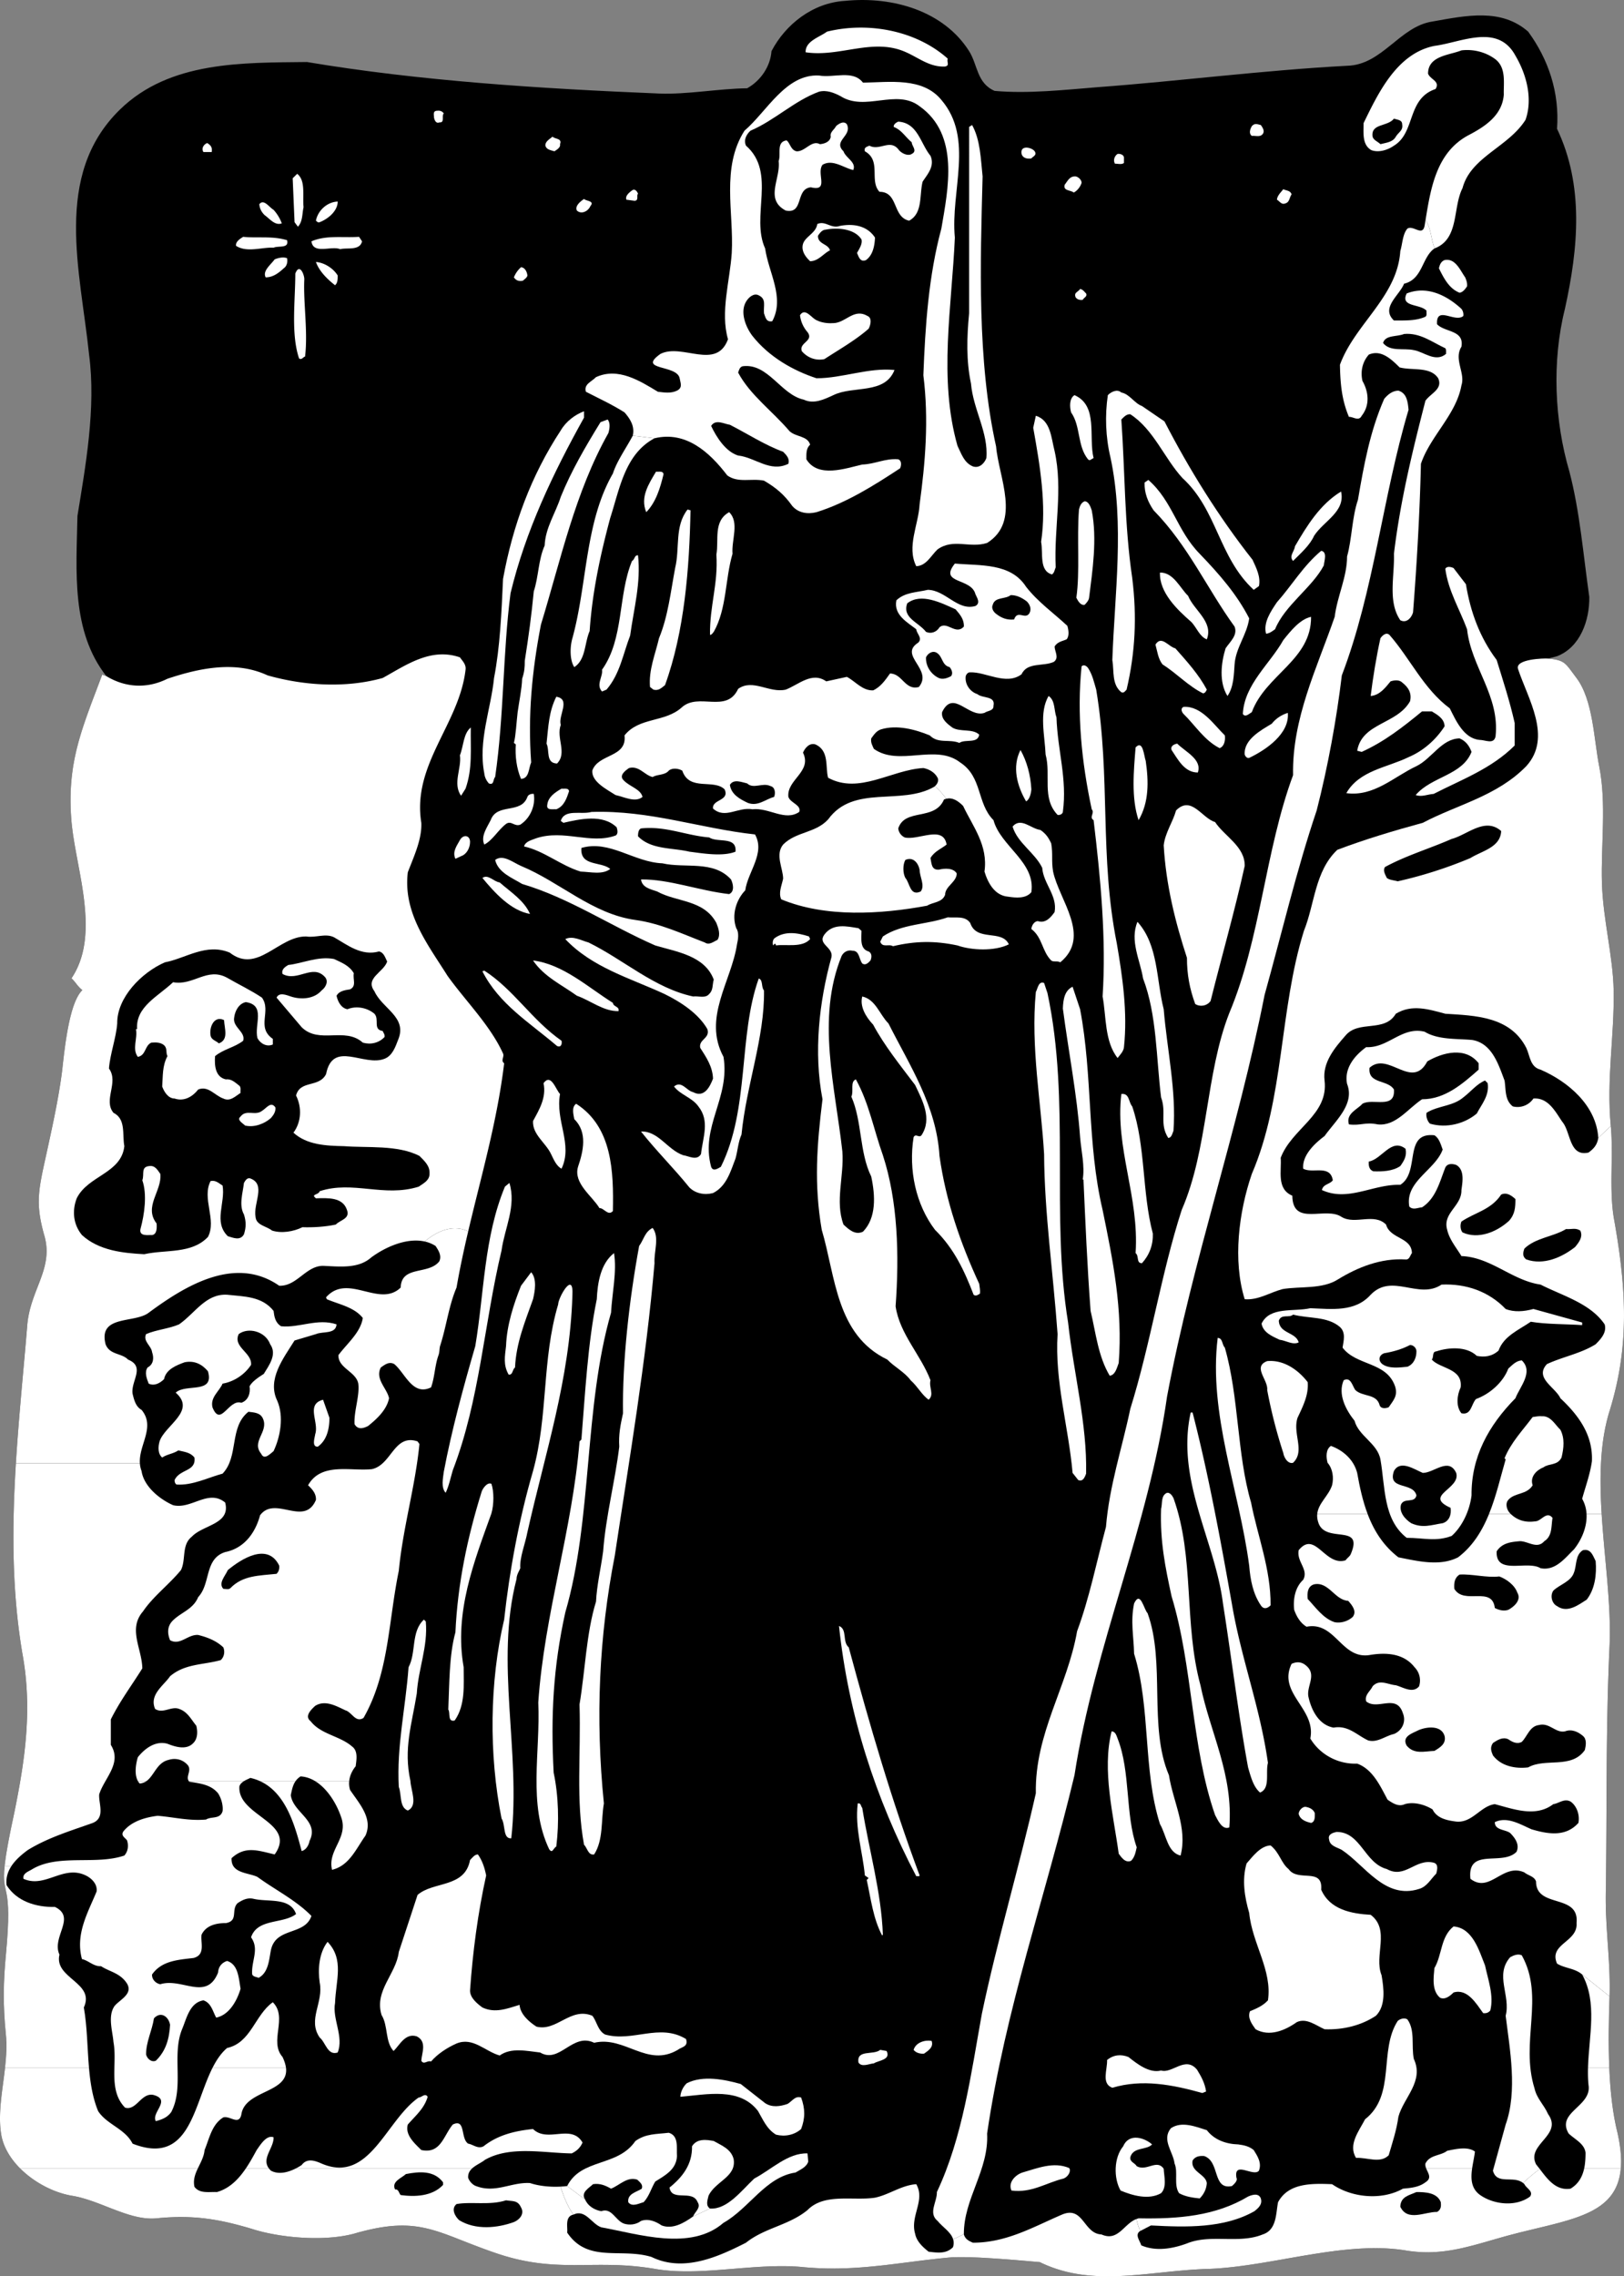
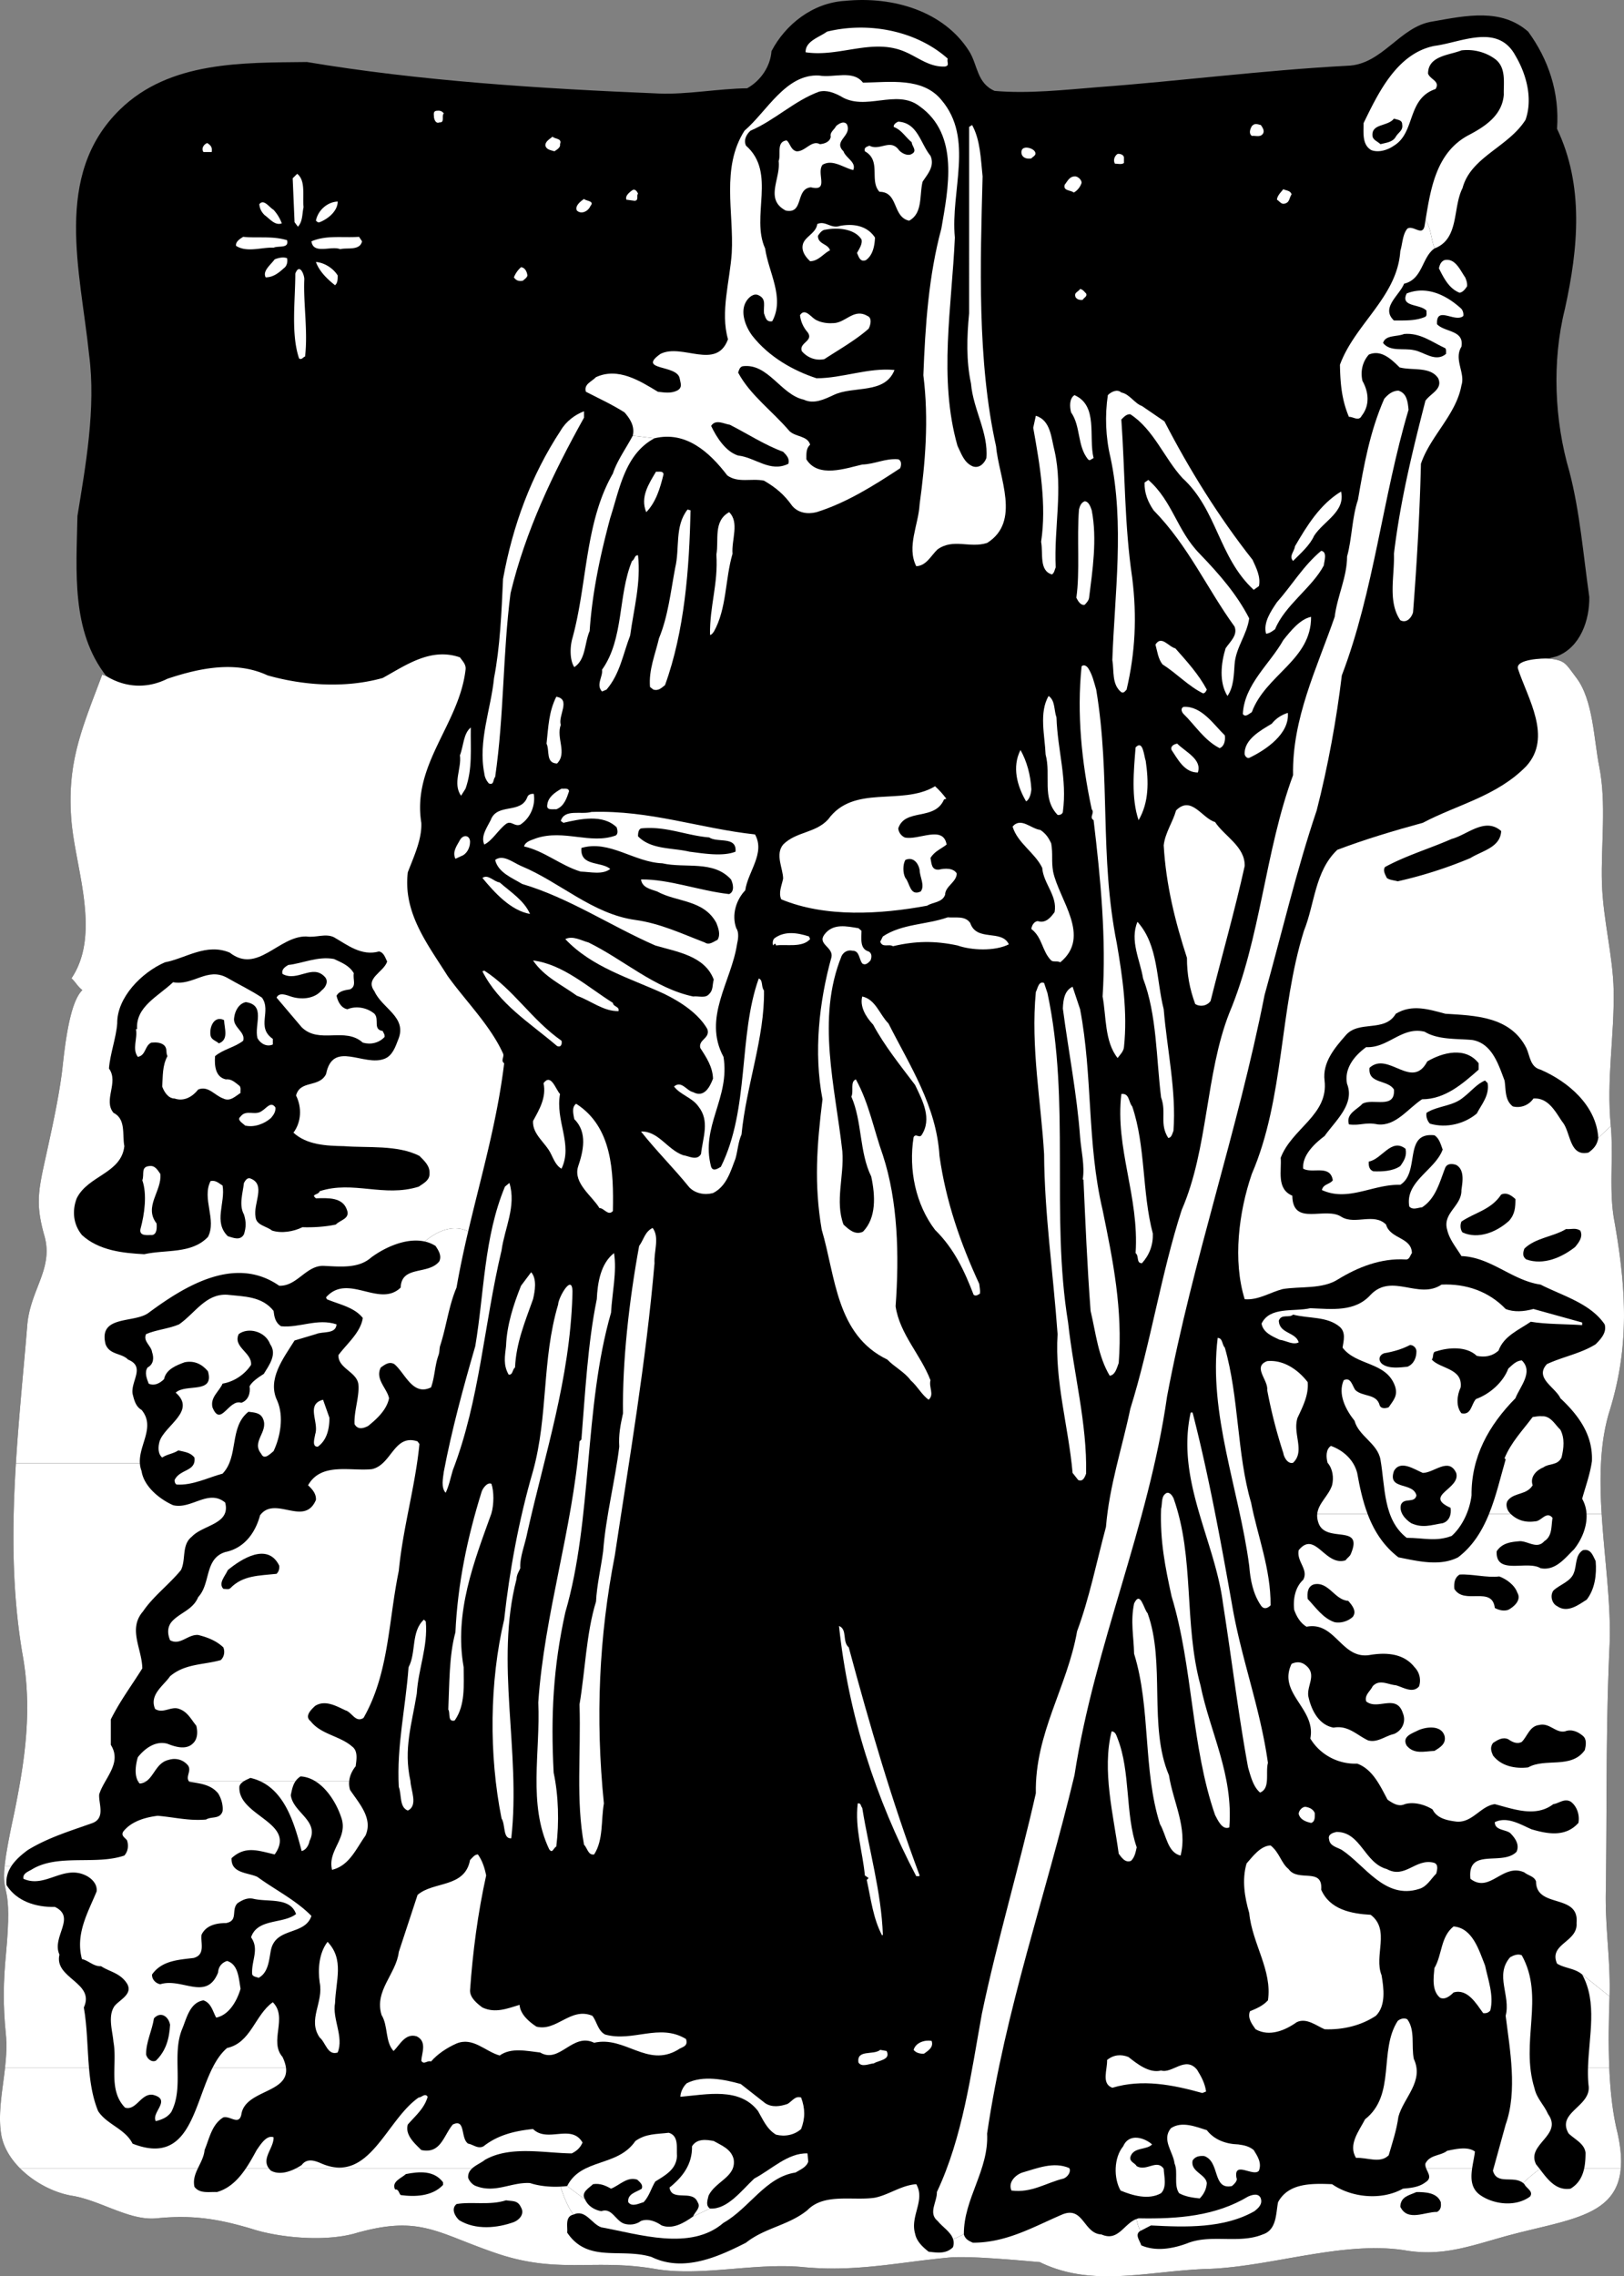
<svg xmlns="http://www.w3.org/2000/svg" width="385.646" height="540.283">
  <rect width="100%" height="100%" fill="#808080" stroke="none" />
  <path d="M246.9 536.911c12.59 6.168 25.762 2.074 39.742 1.63 15.196-.481 32.442-6.806 47.172-4.388 9.395 1.543 16.23-1.43 25.402-3.828 16.653-4.347 29.461-4.738 24.75-24.664-2.25-9.512-2.085-21.64-1.757-31.82.27-8.3-1.02-15.832-.887-24.625.305-20.45-.027-38.395.887-58.48.797-17.422-5.168-39.087 0-55.797 4.722-15.254 4.074-28.657 1.09-45.461-1.262-7.102-.118-15.114-.79-22.211-1.07-11.254.875-21.211.68-32.227-.144-8.062-2.531-16.824-2.781-25.45-.258-9.1 1.117-18.874-.649-27.69-1.261-6.286-1.414-15.782-5.437-21.04-2.563-3.351-2.555-4.191-6.703-4.546l2.125-.555c5.523-2.137 7.746-8.547 7.66-14.07-1.426-9.97-2.227-20.211-4.719-29.739-3.562-12.11-4.187-26.176-1.07-38.64 3.207-14.516 4.539-29.297-1.871-42.743.625-8.636-2.047-16.472-6.856-23.058-6.41-5.61-14.691-3.832-22.703-2.406-7.836 1.156-11.933 10.328-20.3 10.507-19.946 1.067-39.891 3.649-59.126 5.075-7.836.625-16.562 1.605-24.574.89-4.273-1.867-4.008-6.234-6.054-9.437C224.166 2.7 212.146-.952 200.658.208c-7.656.441-14.156 5.61-17.453 11.93-.266 3.652-2.582 7.035-5.785 8.816-6.856.086-14.247 1.512-20.926 1.246-28.403-1.16-57.074-3.027-83.606-7.48-15.226.18-32.59-.266-44.433 11.308-15.938 15.582-9.348 38.286-7.301 58.145 1.691 12.73-.89 26.71-2.762 38.285-.265 13.176-1.511 27.336 6.856 38.02l-.977-.356c-4.66 12.512-8.45 20.672-7.32 34.574.922 11.403 7.137 26.93.015 37.512.883.777 1.5 1.984 2.594 2.8-3.039 2.872-4.148 13.224-4.722 18.36-.743 6.578-2.48 14.375-3.836 20.582-1.836 8.407-2.68 11.563-.465 19.364 2.23 7.828-3.371 12.742-4.074 21.293C4.33 340.493.869 367.005 5.42 393.064c2.336 13.382.375 25.777-2.426 39.078-4.75 22.543.57 9.023-1.582 31.68-.625 6.566-.727 12.027-.028 18.945.805 7.968-2.308 16.441-1.101 23.808 1.21 7.407 9.687 13.418 16.863 14.602 6.774 1.12 13.625 5.98 20.035 5.344 8.793-.872 14.989.187 23.149 2.671 6.75 2.055 17.164 2.856 24.043.891 15.425-4.41 19.242-.101 33.539 4.75 14.695 4.984 23.039 1.207 37.691 3.707 10.871 1.856 23.672-1.527 35.024-.445 12.8 1.222 22.84-1.18 34.941-2.278 5.453-.492 21.797 1.204 21.332 1.094" />
  <path fill="#fff" d="M234.404 506.4c4.363-29.653 13.89-56.364 20.746-85.036 4.809-30.984 17.543-58.765 21.992-89.93 6.145-32.675 16.742-62.773 23.153-95.273 4.093-14.691 7.566-29.562 12.375-43.808 2.671-10.418 4.718-21.637 5.968-32.051 7.657-20.035 9.703-42.473 15.848-63.043-.18-1.781-.36-3.918-2.406-4.54-1.422 0-2.582.981-3.383 1.958-3.383 7.746-4.809 15.672-6.23 23.953-1.426 4.184-1.426 9.348-2.583 13.445 0 4.895-2.316 9.348-2.941 14.336-4.184 12.11-10.148 24.13-9.883 37.574-6.676 18.075-7.656 38.645-15.137 56.45-5.699 14.515-4.984 32.234-11.308 46.746-4.895 15.136-7.39 31.789-12.2 47.191-1.956 9.352-4.984 18.254-5.784 28.047-2.227 8.281-3.918 16.832-6.856 24.754-2.316 13.266-10.062 24.219-9.797 38.465-3.914 17.363-9.168 34.906-12.82 52.355-2.582 14.246-4.543 29.297-10.684 42.297.09 2.313-2.14 4.984.176 6.856 1.2 1.464 3.145 2.628 3.676 4.316.87-.309 1.699-.75 2.562-1.2-.047-8.417 5.961-15.167 5.516-23.863m38.91 21.813c8.371.445 17.363.715 24.574-3.383.891-.71 1.961-1.601 1.516-3.027-.535-1.426-2.227-.8-3.027-.445-7.746 4.628-16.563 5.343-26 5.164-.18.043-.352.101-.52.168.262 1.003.461 1.96.969 2.812l2.488-1.289M364.76 513.7c-2.403-4.808 6.5-6.855 2.847-11.933-.98-2.227-2.668-3.649-3.203-6.055-3.473-11.129 2.492-21.637-3.027-31.61-.891-.445-1.961 0-2.762.446-3.738 4.277.18 9.082-1.07 13.89.98 7.926 2.851 17.899 0 25.825l-3.024 10.949c.934 3.492 4.879 1.05 7.168 2.93 1.242-1.18 2.535-2.313 3.961-3.313-.3-.39-.594-.773-.89-1.129m-196.157 10.508c-1.066-.715-.62-1.871-.355-3.031 1.601-3.469 6.68-4.45 5.965-8.723-.622-2.406-2.848-3.207-4.72-4.277-1.78-.356-4.007-.621-5.163 1.25.09 4.273-2.227 7.3-5.344 9.793.535 3.472 5.434.355 6.68 3.472.89 1.336-.711 2.317-1.067 3.383l4.004-1.867" />
  <path fill="#fff" d="M134.681 518.864c-.5.067-1.031.106-1.578.133.77 2.395 1.649 4.664 3.07 6.64.008-.003.012-.003.02-.007 2.848-1.336 4.273 2.226 6.59 3.027 8.902 1.606 21.191 5.7 29.027-1.066 6.145-3.473 9.973-10.864 17.094-11.934 1.16-.71 2.582-1.246 3.027-2.582l-.175-1.957c-4.633-.18-8.551 3.828-12.645 5.965-3.117 2.938-6.41 7.39-10.508 7.125l-4.004 1.867c-2.226 1.602-4.898 3.117-7.48 2.137-1.426-.98-3.207-1.691-4.899-1.066-1.156.89-2.761 1.066-4.097.62-2.047-.8-2.848-3.827-5.34-2.937-1.602-.265-3.207-1.246-3.828-2.762l-4.274-3.203" />
  <path fill="#fff" d="M138.955 522.067c-1.16-1.69.976-2.757 1.867-3.648 1.695-.266 3.027.355 4.277 1.066 2.047-.8 3.828-2.937 6.23-2.136.626.625 1.427 1.16 1.071 2.136-1.16.805-3.473 1.16-3.207 3.207.89 1.247 2.582.266 3.652 0 1.336-1.425 1.778-3.293 2.758-4.898 2.406-1.512 4.988-2.848 5.164-6.055-.176-1.78.535-4.808-1.957-5.52-3.027.356-5.433.18-7.926 1.958-4.273 6.234-12.82 4.008-16.203 10.687l4.274 3.203m243.555-254.8c-1.07-11.254.874-21.211.68-32.227-.145-8.062-2.532-16.824-2.782-25.45-.258-9.1 1.117-18.874-.649-27.69-1.261-6.286-1.414-15.782-5.437-21.04-2.563-3.351-2.555-4.191-6.703-4.546-.969-.086-7.918.097-7.133 2.476 2.316 7.035 8.191 16.203 1.957 23.059-6.945 7.12-16.293 9.082-24.574 13.445-6.856 1.867-13.711 3.918-20.301 6.41-5.344 5.074-5.344 12.82-7.926 19.23-5.875 18.79-4.629 39.715-12.375 57.7-3.117 9.082-4.543 20.57-1.691 29.738 3.203.27 5.965-1.601 8.992-2.402 4.094-.711 9.438.09 13.176-2.317 4.633-2.847 10.152-5.074 16.031-4.718.977.09 1.066-.98 1.512-1.512-.09-3.832-5.164-3.297-6.145-6.77-2.847-2.847-7.3.09-10.504-1.78-3.832-2.669-11.668 2.405-11.754-5.075-3.828-1.602-2.496-5.965-2.761-8.992 2.672-7.035 11.398-10.153 10.418-18.344-.535-4.273 2.402-7.746 4.984-10.684 3.117-3.738 9.262-.62 11.934-5.164 3.828-2.316 7.746-1.07 11.754 0 7.12.446 15.402.621 19.23 8.102.89 1.871.89 4.543 3.383 5.164 6.59 2.852 13.27 8.547 13.715 16.207l2.968-2.82m-57.738 92.097c-1.176-3.117-1.894-6.449-2.484-9.765-.801-3.117-3.293-5.344-6.23-6.41-1.25.8-1.16 2.668-.805 4.003 1.246 1.426 1.515 3.563 1.07 5.344-.852 2.555-3.285 4.262-3.52 6.828h11.97m33.995 0-.152-.148c-.8-.8-1.246-2.317-.445-3.207 1.515-1.781 4.363-1.156 5.789-3.473-.715-2.047.98-3.648 2.582-4.273 1.336-.98 3.293-.356 4.273-2.313.535-2.226.8-4.543-.27-6.593-1.242-1.157-2.312-3.383-4.449-3.204-.535-.09-1.425.09-2.136.18-2.407 3.203-5.164 6.055-6.68 9.793l.266.266c-1.2 4.11-2.23 8.715-3.961 12.972h5.183" />
  <path fill="#fff" d="M380.345 359.364c-.53-8.582-.433-16.996 1.864-24.425 4.722-15.254 4.074-28.657 1.09-45.461-1.262-7.102-.118-15.114-.79-22.211l-2.968 2.82c-.27 1.602-.98 2.492-2.317 3.473-4.629 1.066-4.183-4.899-6.234-7.301-1.602-2.317-3.293-5.79-6.856-5.524a4.538 4.538 0 0 1-4.894 1.872c-1.961-1.516-1.606-4.008-1.961-6.145-1.426-3.738-2.938-8.813-7.656-9.617-3.653-.352-8.102 0-11.309-1.957-5.43-1.336-8.637 3.918-13.89 3.652-2.938 2.137-5.254 5.164-4.54 8.723 1.868 4.808-2.671 8.636-5.343 12.379-2.493 1.867-5.344 4.629-5.075 7.746 2.227 1.246 6.41-1.07 7.032 2.758-.711.98-2.313.89-2.582 2.316 6.234 2.852 12.109-1.426 18.609-1.246 4.809-3.027.625-12.555 8.102-11.754 1.16.715 1.515 2.227 1.96 3.383-1.78 4.898-8.992 7.57-7.925 13.535.89.89 1.96.266 3.027.18 3.297-2.137 4.188-6.055 5.524-9.438.53-1.07 1.78-.894 2.582-.625 2.046 1.156 1.511 4.008 1.246 5.965.086 3.828-4.543 5.434-3.383 9.437.531 2.317 2.137 4.188 3.383 6.235 7.03.265 12.02 5.789 18.785 6.765 5.254 2.672 11.844 4.454 15.226 9.442.536 1.867-.8 3.383-2.136 4.719-3.563 2.226-7.746 2.937-11.575 4.714-3.027 3.297 1.961 5.434 3.204 8.106 4.453 4.184 7.75 8.812 7.48 14.96-.445 3.114-1.512 5.966-2.316 8.903a8.116 8.116 0 0 1 1.043 3.621h3.593" />
  <path fill="#fff" d="M312.802 359.364c-.062.657.024 1.368.313 2.168 1.781 4.895 10.773 0 7.66 7.301-.18.535-.89.977-1.25 1.512-4.894 1.512-7.21-7.211-11.129-2.403-.535 2.758 2.406 4.54 1.07 7.032-2.05 1.87-2.406 4.898-2.14 7.125.535 1.511 1.426 3.117 2.941 4.008 6.946-1.336 8.278 8.011 15.223 6.675 3.922-.62 7.926-.265 10.418 2.938a4.474 4.474 0 0 1 1.07 4.543c-1.512 1.781-3.828.176-5.52-.266-1.96-.18-3.917-1.515-5.519.266-.535 1.156-1.96 2.047-1.516 3.562 2.672 2.227 7.215-1.96 8.727 2.848.8 1.96-.18 4.098-2.137 4.898-2.047.446-3.918 2.137-6.144 1.512-2.672-1.246-4.719-3.648-8.192-3.027-3.472-.621-5.254-4.094-5.964-7.301-.536-2.582 2.136-5.254-.625-7.48-1.067-.891-2.227-.891-3.383-.356-3.383 7.035 5.875 10.598 4.453 17.719 2.226 3.742 6.5 6.144 11.129 5.965 3.738 1.336 5.52 5.433 7.21 8.55 1.16.801 2.583 1.782 4.098 1.067 2.137-.621 4.72.09 6.59 1.246.977 2.05 3.293 2.582 5.34 2.851 4.008.622 5.965-3.652 9.441-4.097 4.45 1.16 9.704 3.207 13.887 0 1.336-.176 2.582-1.422 4.098-.621 1.515 1.066 2.226 3.203 1.87 5.074-3.03 3.383-7.214 2.672-11.132 1.512-2.668-1.157-5.785-3.118-8.723-1.692 0 1.961 2.493 1.692 3.649 2.582 1.07 1.07 2.316 2.672 1.512 4.453-3.383 3.473-11.75-1.156-10.95 6.41 4.63 3.563 7.657-3.828 12.82-1.511.981.8 2.317.89 2.762 2.137 0 6.5 10.329 2.761 9.618 9.882.355 4.54-6.68 4.899-4.633 9.618 1.87 1.156 4.187 1.066 5.965 2.582l6.5 5.195c.27-8.3-1.02-15.832-.887-24.625.305-20.45-.027-38.395.887-58.48.441-9.672-1.2-20.657-1.864-31.372h-3.593c.164 3.016-1.172 6.133-3 8.399-2.047 1.957-4.364 5.164-7.926 4.453-3.203-1.961-10.684 1.781-10.418-4.008 1.336-2.047 3.476-2.226 5.523-2.406 1.957 0 4.094 1.96 5.79 0 1.956-1.246 1.6-3.559 1.956-5.52-1.425-1.78-2.671.805-4.097.805-2.328.344-4.239-.23-5.813-1.723h-5.183c-1.614 3.957-3.828 7.61-7.344 10.27-4.363 2.223-9.617.89-14.16 0-3.617-2.777-5.828-6.356-7.309-10.27h-11.969M33.216 347.282c-.273-4.39 3.758-8.582.403-12.64-1.422-.801-1.781-2.407-2.137-3.832-.445-3.028 3.117-6.41-1.07-8.102-1.512-1.601-4.36-1.066-5.34-3.648-1.781-7.036 6.855-4.899 10.238-7.48 8.547-6.321 20.48-13.712 30.988-6.411 4.184.176 6.32-4.719 10.418-4.719 4.004.176 8.368.711 11.395-1.96 3.45-2.567 8.527-4.766 12.75-3.817 3.293-2.777 6.95-4.016 10.32-2.41 3.098-13.2 6.871-26.07 8.54-39.895-.891-.625.09-1.515-.266-2.316-3.028-6.676-8.903-12.465-13.18-18.43-4.629-7.39-10.594-14.87-9.437-24.574 1.425-3.742 3.382-7.836 3.207-11.754-2.227-13.89 8.992-23.328 10.507-36.328.176-1.25-.714-2.05-1.336-2.942-6.945-2.402-12.824 1.872-18.343 4.899-8.903 2.492-18.88 1.781-27.336-.621-7.656-3.563-16.293-1.695-23.774.8-4.808 2.403-9.972 2.137-14.515-.624l-.977-.356c-4.66 12.512-8.45 20.672-7.32 34.574.922 11.403 7.137 26.93.015 37.512.883.777 1.5 1.984 2.594 2.8-3.039 2.872-4.148 13.224-4.722 18.36-.743 6.578-2.48 14.375-3.836 20.582-1.836 8.407-2.68 11.563-.465 19.364 2.23 7.828-3.371 12.742-4.074 21.293-.891 10.808-2.012 21.726-2.688 32.675h29.441M4.736 514.634c3.387 3.414 8.129 5.84 12.41 6.543 6.774 1.12 13.625 5.98 20.035 5.344 8.793-.872 14.989.187 23.149 2.671 6.75 2.055 17.164 2.856 24.043.891 15.425-4.41 19.242-.101 33.539 4.75 14.695 4.984 23.039 1.207 37.691 3.707 10.871 1.856 23.672-1.527 35.024-.445 12.8 1.222 22.84-1.18 34.941-2.278 5.453-.492 21.797 1.204 21.332 1.094 12.59 6.168 25.762 2.074 39.742 1.63 15.196-.481 32.442-6.806 47.172-4.388 9.395 1.543 16.23-1.43 25.402-3.828 13.665-3.57 24.743-4.472 25.672-15.691h-8.687c-.41 1.945-1.313 3.691-3.25 4.851-3.453.54-5.45-2.226-7.301-4.656-1.426 1-2.719 2.133-3.96 3.313.105.086.21.172.308.277.445.98 2.226 1.691 1.336 2.938-3.383 2.492-8.457 1.87-11.575-.18-2.464-1.547-2.53-4.05-2.171-6.543h-10.934c.45 1.191 1.473 2.316-.164 3.34-1.512 1.156-3.383 1.336-5.34 1.511-5.074 2.852-12.2 2.137-16.828-1.066-4.719-.18-10.328-.355-12.824 4.273-.532 2.582-.266 6.59-3.649 7.657-5.61 2.316-12.375-.176-17.988 2.136-3.383 1.247-7.387 1.961-10.863.446-.266-1.067-1.602-2.492-.266-3.383l.094-.047c-.508-.852-.707-1.809-.969-2.812-3 1.14-4.332 5.43-8.297 3.66-4.273-.176-4.273-6.856-9.347-4.72-6.856 2.938-13.18 6.68-21.192 6.68-.98-.445-1.781-.8-2.137-1.96 0-.028.004-.059.004-.086-.863.449-1.691.89-2.562 1.199.18.57.2 1.195-.024 1.914-1.601 1.606-3.562 1.336-5.789 1.07-1.336-1.07-2.847-2.406-3.203-4.273-1.246-4.188 2.492-7.926.266-11.754-3.563.266-6.41 2.492-9.793 3.203-5.168.8-12.02-1.156-16.027 2.942-4.454 3.648-10.153 4.183-14.606 7.746-6.5 3.293-14.777 7.12-22.437 3.382-7.301-2.226-15.137 1.512-20.032-5.789.176-1.242-.617-3.808 1.493-4.265-1.422-1.977-2.301-4.246-3.07-6.64-2.368.124-5.067-.122-7.239-.845-4.453-.27-8.191 2.493-12.82.711-.805-.265-1.606-1.156-1.871-1.96-.075-.997.359-1.704.988-2.27h-41.82c-1.88.973-4.141 1.582-6.004.578a3.839 3.839 0 0 1-.516-.578h-5.41c-1.715 2.543-3.864 4.797-6.895 5.656-1.87-.09-4.097.442-5.344-1.25-.355-1.637.172-3.035.825-4.406H4.736" />
  <path fill="#fff" d="M46.998 514.634c.66-1.387 1.445-2.754 1.582-4.32 1.156-2.758 1.691-6.051 4.449-7.747 1.605-.445 3.652 1.961 4.273-.62.797-5.977 11.442-5.036 10.602-11.22H50.506c-4.586 9.008-5.418 23.4-19.024 18.075-1.781-3.563-6.144-4.54-8.191-7.746-1.309-3.2-1.852-6.711-2.164-10.328H1.2c-.594 5.453-1.73 10.898-.918 15.847.488 2.989 2.16 5.75 4.453 8.059h42.262m16.825 0c-1.746-2.39 1.223-4.79 1.14-7.344-1.69-.625-3.117 1.777-4.007 3.024-.766 1.402-1.586 2.906-2.543 4.32h5.41m48.34 0c.894-.8 2.183-1.324 3.02-2.004 5.964-3.383 13.976-1.602 20.566-1.512 1.156-.535 2.047-1.336 2.582-2.582-2.672-4.543-8.282.176-11.754-3.207-4.36.445-8.367 1.426-11.754 4.098-1.332.71-2.492-.445-3.649-.625-1.87-1.246-.535-6.055-3.652-4.54-2.226 2.669-2.848 7.032-7.476 6.052-1.516-1.512-3.918-3.559-3.207-6.051 1.957-2.227 3.918-3.832 4.718-6.59-.62-.98-1.422.176-2.136.176-7.836 5.433-11.664 20.57-23.063 15.672-1.601-.711-3.469-1.336-4.719.355a14.15 14.15 0 0 1-1.297.758h41.82m237.427 0c.199-1.379.53-2.758.656-3.961-1.692-1.246-4.45-.625-6.586-.18-1.606 1.246-4.098.89-5.168 3.028-.059.378.023.75.164 1.113h10.934m35.3 0c.207-2.453-.078-5.399-.922-8.973-1.074-4.547-1.601-9.691-1.816-14.933h-5.05c-.04 1.414-.016 2.812.124 4.183.801 5.074-7.746 6.41-4.718 11.488 1.511 1.422 3.738 2.403 4.007 4.54 0 1.25-.066 2.507-.312 3.695h8.687" />
  <path fill="#fff" d="M21.127 490.728c-.407-4.739-.41-9.653-1.22-14.246 2.759-5.965-7.124-6.856-5.788-12.555-1.957-4.184 4.097-8.817-1.067-11.309-4.543.09-9.082-1.336-11.488-5.164-.21-1.703.27-3.207 1.149-4.543H1.095c-.785 7.45 1.97 3.512.317 20.91-.625 6.567-.727 12.028-.028 18.946.266 2.617.106 5.289-.183 7.96h19.926m46.777.001c-.102-.727-.356-1.551-.805-2.493-3.297-3.742 1.336-9.351-2.316-13.003-4.274 3.03-5.164 9.62-10.863 10.867-1.387 1.175-2.48 2.789-3.414 4.629h17.398m314.246 0c-.238-5.727-.113-11.575.059-16.887l-6.5-5.195c3.672 6.664 1.609 14.59 1.39 22.082h5.051" />
  <path fill="#fff" d="M2.713 442.911c.96-1.453 2.394-2.71 3.93-3.828 4.804-2.937 10.148-4.539 15.402-6.41 3.027-1.246 1.336-4.629 1.511-6.766 1.16-3.828 5.524-7.39 2.762-11.754V408.1c2.227-4.453 4.809-7.836 7.48-12.11-.09-4.718-3.472-9.351.176-13.535 2.317-3.472 6.235-6.41 8.996-9.793 1.246-2.492.086-5.969 2.582-7.926 2.668-2.847 9.258-2.937 7.922-8.101-4.004-3.297-8.011 1.691-12.375.621-3.207-1.422-6.945-4.45-7.48-8.102a6.117 6.117 0 0 1-.403-1.87H3.775c-.937 15.273-1.004 30.605 1.645 45.78 2.336 13.383.375 25.778-2.426 39.079-1.102 5.23-1.66 8.52-1.899 10.77h1.618m98.148-148.24a7.877 7.877 0 0 1 2.566 1.055c.711 1.07 1.512 2.316.891 3.652-2.582 3.297-8.996.89-9.172 6.23-5.074 4.899-12.555-3.558-17.719 2.317l.18.445c2.938 1.246 6.5 1.871 8.547 4.453-.535 3.473-3.742 6.055-5.79 8.817-.089 3.113 4.188 3.914 4.72 6.765.359 2.938-1.067 6.5-.891 9.617.8 1.426 2.137.981 3.207.446 2.227-1.781 4.453-3.918 4.984-6.59-.445-2.316-3.382-4.543-1.957-7.3.891-.626 1.957-1.516 3.207-.806 2.582 2.141 4.36 7.66 8.723 5.524.89-2.406.89-5.254 1.781-7.656.27-.801.18-1.426.356-2.137 1.515-4.633 2.05-9.531 3.918-13.895.781-4.515 1.738-8.949 2.77-13.347-3.372-1.606-7.028-.367-10.321 2.41M225.056 13.919c-.27.89.535 1.602-.625 1.871-3.648.176-6.234-2.05-9.261-3.383-7.832-3.562-15.668 1.242-23.86 0-.09-2.675 3.293-3.562 5.074-4.898 9.793-2.406 21.192-.27 28.672 6.41m134.805-.711c-4.184-7.75-12.91-3.117-19.234-2.316-8.903 1.78-13.352 11.218-16.825 18.34 0 2.406-.359 5.164 1.868 6.414 1.691.62 3.828 0 5.343-1.07 5.164-3.118 3.028-11.13 9.883-13.446 1.156-1.871-1.246-2.227-1.781-3.648 0-4.274 5.074-4.364 7.926-5.524 2.937-.355 5.875.45 8.101 2.137 2.582 2.05 1.871 5.613 1.961 8.37-.36 4.9-4.453 7.571-8.37 9.618-7.599 4.05-8.954 12.426-10.212 20.117 1.324 2.016 1.266 4.461 2.149 6.754 5.914-2.25 4.238-9.61 6.636-14.316 1.961-7.39 10.864-9.707 14.961-16.207 1.778-5.074.176-10.864-2.406-15.223" />
  <path fill="#fff" d="M338.314 53.454c-.445 2.848-2.672-.09-4.094.801-1.16 1.336-1.16 3.559-1.695 5.34-.71 10.863-10.773 17.273-14.332 26.98.086 4.63.445 8.367 2.133 12.375.98-.09 2.316 1.157 3.031-.265 1.957-2.493 1.688-5.61.176-8.282-.535-2.402.09-4.629 1.512-6.23 2.851-1.25 5.257.976 7.304 3.027 3.028.801 7.301-.27 9.172 2.582 1.156 2.578-1.781 3.559-3.031 5.34-3.113 12.11-5.965 23.774-7.477 36.328.18 5.344-1.515 11.309 1.512 15.762 1.516.8 2.672-.625 3.027-1.871.891-11.399 1.606-23.684 1.871-35.258 2.227-6.59 8.372-11.664 9.618-18.61.98-2.94-1.871-6.144 0-9.171.71-4.008-3.918-3.383-5.79-5.344-.265-4.539 4.274-.266 6.235-1.957a2.229 2.229 0 0 0-.445-1.691c-3.383-3.118-8.102-5.61-13-3.653-1.602 3.293 3.203 2.403 4.718 4.098-.09.445.18 1.066-.27 1.422-2.222.98-4.538.89-7.476.89-3.207-3.027 1.336-5.964 2.403-8.726 4.453-1.067 4.187-6.23 7.21-8.367.02-.008.032-.016.044-.02-.883-2.293-.825-4.738-2.149-6.754l-.207 1.254m-182.887 50.57c-7.035 3.743-8.28 12.024-10.507 18.88-2.317 8.636-4.274 17.538-4.899 26.89-1.246 2.848-.89 6.766-3.648 8.547-1.07-1.602-1.07-4.719-.446-6.856 3.559-12.91 2.938-27.515 9.614-39.09.98-3.027 3.117-5.964 4.722-8.992l5.164.621" />
  <path fill="#fff" d="M150.263 103.403c.532-2.316-.715-4.097-1.96-5.52-2.938-1.87-6.055-3.296-9.172-4.898-.532-1.78 1.246-2.312 2.406-3.472 5.254-2.406 10.418.89 14.691 3.472 1.602.18 3.028.446 4.54-.265 1.425-.715.8-1.871.624-2.938-.625-3.297-10.242-1.78-4.543-5.789 5.168-2.582 13.27 4.008 16.028-3.472-1.868-6.41.445-13.801.89-20.48.535-9.614-2.582-20.212 3.028-29.028 5.253-4.45 9.796-13.531 17.718-13.086 3.473.62 8.016-1.426 10.418 1.691 6.32-.09 14.16-1.336 18.61 4.094 7.836 9.172 2.136 21.547 3.207 32.68-.715 16.382-3.918 33.476.62 49.414.891 1.781 1.516 4.008 3.653 4.898 1.602.535 2.758-.8 3.207-1.957.531-6.055-3.117-11.488-3.652-17.723-1.156-5.43-.98-11.039-.445-16.648V30.122l.714-.445c1.957 3.562 2.047 8.015 2.489 12.2-.532 20.48-1.332 43.718 3.207 64.108.625 7.301 5.968 17.809-2.137 22.883-4.184 1.336-7.922-1.156-11.754 1.516-1.602 1.512-2.672 3.918-5.074 4.004-2.317-4.63.535-9.793.8-14.688 1.337-9.797 2.227-20.035.891-30.633.446-11.753 1.246-23.593 4.274-34.812 1.605-9.441 4.363-22.262-5.164-29.027-5.52-4.274-12.91 1.336-18.786-2.407-1.515-.8-3.296-1.511-5.078-1.066-5.875 2.137-10.593 6.855-16.293 9.258-.98.89-1.691 2.226-1.07 3.562 7.3 6.41 1.07 16.828 4.543 24.399.8 5.699 4.719 11.664 1.691 17.273-1.425.266-1.601-.89-1.957-1.87-.18-1.782.621-3.384-1.246-4.274-1.16-.625-2.406.445-3.03 1.515-1.423 2.403-.177 5.875 1.515 8.102 4.004 5.074 9.793 8.281 15.226 10.062 6.14 0 12.375-2.582 18.52-1.96-2.317 5.878-9.797 3.652-14.512 5.964-2.137.98-4.633 2.227-7.035 1.07-5.434-1.156-8.461-8.726-14.516-7.925-.71.176-.89.98-1.066 1.511 2.848 5.344 8.191 9.176 12.2 13.895 1.51 1.422 4.273 1.066 4.894 3.203-.977.89-.891 2.137-.891 3.473 2.762 4.543 9.348 2.136 13.27 1.246 3.027-.09 5.43-1.512 8.546-1.246.891.355.711 1.511.446 2.136-6.235 4.098-12.735 8.192-19.856 10.418-2.136.536-4.363.18-5.789-1.515-1.87-2.668-3.918-4.36-6.676-5.965-3.027-.621-6.144.625-8.726-1.246-4.274-5.61-9.883-10.594-17.274-8.817l-5.164-.62m-44.879-76.485c-.62.621.356 2.227-1.066 2.137-.8.355-1.16-.625-1.246-1.07 0-.622-.356-1.602.621-1.692.625-.086 1.246 0 1.691.625" />
  <path d="M332.97 29.501c.27 1.512-.89 1.871-1.511 2.938-.715 1.335-2.317 1.425-3.653 1.78-.62-.624-1.601-.89-1.867-1.78-.45-3.207 3.559-2.317 5.074-4.274.801.266 1.957.266 1.957 1.336" />
  <path fill="#fff" d="M220.959 36.978c1.07 2.496-.711 4.363-1.868 6.144-.804 3.207.086 7.48-3.207 9.262-4.007-.89-2.492-6.856-7.035-6.856-2.492-2.671.535-7.39-3.472-9.617-.266-.98.535-1.07 1.07-1.336 2.492 1.336 4.984-1.781 7.035 1.07.8.891 2.223 1.422 3.027.891 1.422-.715 0-1.87 0-2.762-1.605-1.335-2.316-2.847-4.277-3.652-.086-.62.625-1.066 1.07-1.246 4.63.27 5.254 5.164 7.657 8.102m-19.856-7.477c1.336 2.758-3.383 3.918-.8 6.41.53 1.602 3.117 2.582 2.312 4.453-2.313-.535-4.895-2.672-7.297-1.246-1.516 2.047 1.691 6.41-2.762 5.34-3.742.356-1.601 6.414-5.965 5.52-5.078-2.668-1.16-7.567-1.691-11.75.621-1.606-.625-4.543 1.867-4.899.801.445.98 2.317 2.406 2.582 2.047.09 3.563-2.762 5.52-1.691 1.07-.09 2.402-.535 2.582-1.781-.266-1.067.89-1.692 1.246-2.493.711-.625 1.871-1.336 2.582-.445m98.301.176c.445.625.98 1.426.445 2.137-.625.804-1.691.359-2.582.445-.8-.621-.355-1.692 0-2.313.711-.8 1.336-.445 2.137-.27M132.986 34.22c.18.8-.8 1.336-1.332 1.691-.8-.265-1.871-.355-2.137-1.336-.09-.98 1.067-1.601 1.692-2.136.62.625 2.312.355 1.777 1.78M50.271 36.09h-1.96c-.536-.8 0-1.78.89-2.136.89.531 1.246 1.067 1.07 2.137m195.531-.001c.356.802-.535 1.067-.89 1.513-.98.18-2.051-.09-2.317-1.067-.445-2.316 2.762-1.515 3.207-.445m21.102 1.512v1.07c-.535.445-1.426.176-2.137.176-.445-.711-.176-1.782.625-2.313.711-.09 1.602.266 1.512 1.067M72.084 49.177c-.356 1.605-.176 3.383-1.336 4.633l-.801-1.07-.445-10.419 1.07-1.066c2.047 1.602 1.246 5.074 1.512 7.922m184.757-5.785c-.265.89-.98 1.867-1.867 2.312-.715-.62-2.582-.355-2.14-1.867.714-.89 1.16-2.05 2.586-1.96.62.089 1.421.8 1.421 1.515m49.864 2.758c-.535.714-.446 1.87-1.512 2.136-.89.36-1.336-.531-1.96-.89.089-.977.89-1.692 1.51-2.493.626.356 1.696.27 1.962 1.246m-155.195-.175c-.446.445.265 1.601-.805 1.691l-1.957-.27c-.356-.886.71-1.777 1.515-2.312.621-.27 1.067.445 1.246.89M140.2 48.911c-.534 1.246-2.136 2.047-3.206 1.067-.535-1.067.8-2.137 1.691-2.758.535.535 2.582.445 1.516 1.691M66.92 53.009c-1.602.621-2.848-1.07-4.094-1.961-.715-.711-1.16-1.512-1.246-2.582 1.066-1.336 2.312.71 3.383 1.336.89.98 1.511 2.047 1.957 3.207m13.27-5.169c0 2.227-2.231 4.099-4.278 4.9-.442.179-.621-.18-.887-.356.445-2.406 2.668-4.453 5.164-4.543m127.594 8.551c-.09 2.047-.535 4.183-2.137 5.34-1.426.625-1.781-.977-2.137-1.692.532-.98 1.336-2.137 1.067-3.203-1.692-2.672-5.965-2.852-8.547-2.316-.8 0-1.426.89-1.781 1.425-.09 2.047 2.402 1.868 2.847 3.473-1.511.711-2.757 2.582-4.718 2.582-1.246-1.16-2.137-2.582-1.692-4.098.535-1.78 3.117-2.582 3.383-4.718 1.961-.891 3.207 1.156 5.344.445 3.203-.621 6.5-.09 8.37 2.762m-121.808.89c-.531 2.313-3.648 1.422-5.164 1.867-2.137-.89-6.41 1.336-6.855-1.867 3.562-1.515 7.3-.804 11.308-1.07l.711 1.07m-17.808-.269c.535 2.047-2.047 1.246-3.203 1.781-2.672-.176-6.325 1.246-8.907-.445-.175-.977.98-1.692 1.692-2.137 3.472.355 6.855-.266 10.418.8m0 4.274c.18.805 0 1.871-.801 2.406-1.246 1.157-2.582 2.137-4.274 2.137-.8-1.515 1.157-2.937 2.137-4.273.89-.356 2.047-.625 2.938-.27m279.765 4.544c.266.624.535 1.335.446 2.136-.356.535-.98 1.426-1.782 1.512-2.492-.977-3.742-3.47-4.898-5.786.18-.8.445-1.601 1.336-1.96 2.582-.532 3.742 2.496 4.898 4.097M80.19 65.384c0 .89 0 1.781-.626 2.316-1.605-1.246-3.738-3.207-4.539-5.523 2.133.18 4.184 1.605 5.164 3.207m45.051 0c-.086.535-.711.89-1.067 1.246-.89.18-1.605 0-2.136-.8a6.27 6.27 0 0 1 1.691-2.407c.98.09 1.426 1.16 1.512 1.96m-52.977.891c-.27 5.43.891 12.375.18 18.344-.535.176-.805.887-1.426.442-1.96-5.786-.89-13.801-.89-20.121.98-2.582 2.136.18 2.136 1.335m185.649 3.383c.355.711-.535.98-.801 1.516-.715.086-1.336-.09-1.691-.625-.446-1.156.53-1.156 1.066-1.957.625.086.98.621 1.426 1.066m-60.192 7.035c3.028.09 4.985-3.652 8.282-1.69 1.156.44.71 2.222.265 3.022-3.027 2.676-6.945 4.899-10.504 7.215-2.226.446-4.097-.445-5.343-1.87-.801-2.048 2.937-2.403 1.336-4.54-1.07-1.246-1.606-2.582-1.782-4.008 1.246-1.96 2.762.801 4.094 1.246 1.07.536 2.582.715 3.652.625" />
  <path d="M343.213 82.657c.265.356.175.89.175 1.336-2.492 2.137-5.343-.535-7.656-.89-2.406-.536-5.61.445-7.3-1.692.534-1.96 3.292-1.426 4.984-2.137 3.828-.355 6.68 1.958 9.797 3.383" />
  <path fill="#fff" d="M276.521 100.02c5.875 11.399 12.91 22.704 20.922 32.856.89 1.957 1.961 4.008 1.516 6.23l-1.246.891c-8.372-7.746-8.637-18.965-16.918-26.531-4.274-4.629-6.856-11.578-12.38-15.137-.886-.09-1.511.621-2.136 1.246.89 12.555.715 24.93 2.582 37.574 1.16 9.262.715 17.81-1.332 26.536-.36.355-.625.89-1.25.62-2.313-1.866-1.688-4.984-2.137-7.656.535-15.492 2.942-32.32-.445-48.082-1.156-4.808-1.336-9.972-.621-14.78.8-.802 2.226-1.513 3.203-.622 1.96.356 3.117 2.582 4.898 3.203l5.344 3.653m-16.828 8.726c-.445.09-.89.8-1.336.266-2.582-3.207-1.691-7.836-4.008-11.13-.355-1.335-.445-3.296.801-4.097 5.7 2.496 3.293 9.883 4.543 14.961M138.685 99.13c-7.39 13.266-13.89 26.89-17.449 41.672-1.871 14.512-1.516 28.933-3.652 43.629-.532.445-.18 2.047-1.512 1.511-.535-.625-.98-1.425-1.07-2.402-1.512-7.656 1.601-15.316 2.316-22.617 1.422-7.3 1.781-15.582 2.137-23.508 2.316-12.73 6.68-24.574 13.71-35.258 1.247-2.136 3.383-3.738 5.52-4.539v1.512m111.746 7.922c2.047 9.172-.18 18.254.266 27.605-.266.532-.266 1.246-.887 1.692-3.117-.89-2.05-4.989-2.582-7.746 1.332-8.727-.27-18.164-1.87-27.07l.62-2.848c3.563 1.07 3.653 5.34 4.453 8.367" />
-   <path fill="#fff" d="M144.474 102.782c-7.926 14.067-11.308 30.094-16.027 45.5-2.137 11.13-3.117 21.453-2.313 32.676-.625 1.426-.449 3.828-2.406 3.918-1.07-2.492-1.426-5.434-1.246-8.191l-.445-.356c.445-1.605.62-5.078.89-7.305.356-2.582.977-5.43 1.067-7.921.535-1.606.625-2.672.625-4.274.89-5.613 1.601-10.863 2.137-16.472 1.156-3.473 1.066-7.48 2.582-10.864.18-4.277 2.582-7.66 3.828-11.574 2.492-6.145 5.875-11.934 9.437-17.719l1.692-.625c.714.801.445 2.313.18 3.207" />
  <path d="M185.966 107.232c.801.8 1.602 1.605 1.247 2.851-4.364 2.137-7.836-1.516-11.93-1.96-2.938-.891-5.164-4.364-6.414-7.036 1.07-1.691 3.117-.445 4.453-.266 4.187 2.137 8.281 4.809 12.644 6.41" />
  <path fill="#fff" d="M157.564 112.575c-.8 3.293-1.781 6.59-4.098 8.992-1.511-3.562.625-6.765 2.317-9.617.621.09 1.691-.265 1.781.625m127.328 18.875c4.719 4.899 8.813 9.617 11.75 15.317-.531 3.918-3.203 6.945-3.472 10.949-.176 2.316-.176 5.344-1.692 7.48-2.047-3.293-1.512-7.836-.445-11.308 1.07-1.602 2.937-3.117 2.137-5.164-6.59-9.082-10.95-19.14-19.23-27.602-1.337-1.957-2.227-4.098-2.138-6.59l.891-.62c5.785 5.073 6.766 12.019 12.2 17.538m33.566-14.781c1.066 4.809-4.098 6.945-6.41 10.508-.981 2.226-3.208 4.183-4.989 5.965-1.066-1.157.356-2.313.446-3.473 2.851-4.895 5.964-9.969 10.953-13m-59.211 4.453c1.336 6.856.175 14.336-.625 20.746-.09.711-.711 1.336-1.067 1.692-.98.18-1.605-.98-1.96-1.692.89-6.144.09-14.066.624-20.926.176-.71.446-1.601 1.336-1.957.977 0 1.422 1.336 1.692 2.137m-95.274 0c-.27 13.8-1.426 28.762-6.054 41.492-.801.625-1.516 1.426-2.762 1.07l-.8-.624c-.356-4.008 1.245-7.746 2.136-11.575 2.137-5.164 2.762-10.953 3.828-16.652 1.16-4.809-.176-9.883 2.941-13.89l.711.18m9.973 10.327c-1.781 6.055-1.336 13-4.453 18.52-.266.27-.446.715-.89.715-.09-6.946 1.96-12.02 1.515-19.055.62-3.473-.801-7.926 3.027-10.063 2.492 2.403.531 6.59.8 9.883m140.415 2.762c-2.758 5.254-9.258 9.437-11.574 15.137-.625.445-1.246.98-2.137 1.066-.71-2.582 1.07-5.25 2.582-7.476 3.563-4.008 6.234-8.637 10.508-12.2 1.512.266.71 2.403.621 3.473m-162.851-2.406c.71 6.59-.981 12.554-1.872 19.054-1.691 4.364-2.402 9.082-5.609 12.825l-1.07.445c-1.512-1.606.27-3.563 0-5.164 5.257-7.39 3.742-17.633 7.125-25.824.71-.356.535-1.422 1.425-1.336m70.508 54.797c-.054.047-.11.097-.168.14-7.922 4.543-19.144-.62-25.199 7.75-3.027 3.293-7.566 2.848-10.684 5.965-1.957 2.402 0 5.7 0 8.102-.355 1.691-1.156 3.382-.445 4.898 10.508 4.36 23.598 3.559 34.637 1.512 1.426-.89 3.562-.711 4.273-2.582 0-2.047 2.762-3.028 2.762-5.074-.8-1.336-2.848-1.247-4.273-.891-1.782.09-1.692-1.516-1.961-2.762.89-1.601 2.761-2.312 3.828-3.203-.801-4.723-6.766-.89-9.973-1.691-.887-.45-1.422-1.25-1.512-2.137 1.602-4.898 8.637-1.695 10.864-6.86.191-.085.375-.136.562-.183-.816-1.082-1.703-2.094-2.71-2.984" />
-   <path fill="#fff" d="M253.279 151.751c.715-.8.45-2.312.18-3.203-3.028-2.852-6.946-5.61-9.793-9.262-3.653-5.699-10.774-4.984-16.918-5.52-3.918 4.9 3.918 3.294 4.898 7.301.356.801 1.246 2.047 0 2.762-4.277 1.246-7.035-3.742-11.312-3.832-2.582.625-5.43.535-7.477 2.496-.71 3.473 2.672 5.254 4.719 6.856.09 1.066 1.601 2.136.445 3.203-4.719 3.027 3.649 6.324.176 10.508-3.293.89-3.914-3.203-6.852-3.203-1.07 1.511-2.226 3.203-4.007 4.003-2.582.09-4.188-2.136-6.235-3.203l-4.898 1.067c-3.383-2.403-6.586.8-9.614 1.96-3.921.891-7.835-2.671-11.308-.179-2.762 5.965-9.438.71-13.445 4.453-4.008 3.559-10.063 2.227-13.536 6.59.625 5.34-6.234 4.273-7.656 8.367-.18 2.672 3.473 4.453 5.52 5.79 2.05.444 4.718 1.87 6.41.444-.445-1.87-3.028-2.406-4.453-3.917-1.246-1.157.36-2.317 1.25-2.938 2.402-.625 3.648 1.691 5.61 2.137 1.155-.715 2.847-.356 3.827-1.516.801-.71 2.313-.531 3.207 0 1.688 4.988 7.477 1.871 10.059 4.453 1.246 2.762-3.028 2.317-2.758 4.543 2.848 2.582 5.965-.445 9.348.176 4.004-.445 7.746 2.937 11.129.625.535-1.691-2.047-2.05-2.582-3.563-.446-4.097 5.699-5.964 3.472-10.507.446-1.067 1.516-2.403 2.938-1.957 3.386 1.511 2.316 5.43 3.027 7.922 7.39 4.007 14.961-1.872 22.617-2.313 1.336.266 2.672.977 3.383 2.313.328.656-.023 1.453-.633 1.996 1.008.89 1.895 1.902 2.711 2.984 1.54-.375 2.867.586 3.977 1.7 2.316 4.898 5.965 9.347 5.074 15.581.805 2.672 2.406 5.7 5.613 5.965 1.778.266 4.184.535 5.52-1.066 1.066-7.125-7.301-10.868-8.992-17.098-4.008-4.008-2.586-10.238-7.926-13.71-5.88-4.544-14.426 1.065-20.48-3.208-.356-.8-.801-1.512-.622-2.492.711-.98 1.246-1.781 2.313-2.137 3.742-1.156 8.105 0 11.578 1.426 2.047 2.047 4.539.8 7.031 1.781 1.426-.98 4.363.266 4.719-1.96-1.602-1.516-4.54-.536-6.41-1.692-1.157-.89-2.672-1.961-2.403-3.653 2.672-5.519 6.23 1.426 10.059.18.715-.535 2.23-.445 2.14-1.691.532-2.406-2.585-1.692-3.828-2.762-1.695-.535-3.027-2.312-2.761-4.273.09-.356.535-.98 1.066-.891 3.652-.176 8.55 3.207 12.2.445 1.335-2.937 5.163-1.78 7.656-2.937 1.34-.98.18-2.492.18-3.653.71-1.156 1.87-1.246 2.847-1.69m94.828-13.087c1.07 6.586 3.297 12.64 7.3 17.984 1.516 4.899 3.118 9.793 4.278 14.958v5.343c-5.523 5.52-12.644 8.102-19.234 11.485-1.426.09-2.848.804-4.274.27 3.829-4.454 11.043-4.63 13.266-10.24-.535-1.425-1.336-2.581-2.848-3.206-4.273.09-6.59 4.808-10.238 6.59-5.344 2.492-10.062 7.3-16.652 6.41 3.117-5.43 9.707-6.055 14.781-8.547 3.383-1.426 6.41-4.008 8.547-7.3 0-1.782-1.692-2.763-3.027-3.563h-2.317c-4.539 3.738-8.992 7.21-14.332 9.617l-1.07-.27c1.156-6.68 9.437-6.23 12.554-11.754.446-1.867-.355-3.293-1.87-4.449-.712-.715-1.958-.535-2.758-.27-1.247 1.516-2.582 3.298-4.723 3.473.535-4.363 1.336-9.261 2.316-13.71.446-.626 1.336-1.516 2.137-.801 4.988 5.699 8.102 12.82 14.336 17.449 1.426 2.851 3.297 7.125 7.035 7.48 1.426 0 3.383 1.157 3.828-.8 1.067-9.618-5.785-16.473-6.765-25.465-1.782-4.809-4.454-9.082-5.164-14.336.355-.711 1.421-.446 1.957-.18l2.937 3.832m-65.977 2.758c1.426 3.473 6.055 6.144 4.45 10.328-1.688-.621-2.403-2.758-3.649-4.094-3.383-2.937-7.656-7.035-7.48-11.754 3.207-.09 4.808 3.739 6.68 5.52" />
  <path d="M243.845 142.759c.711.71 1.157 1.781.621 2.762-.98 1.691-2.851-.891-3.652 1.511-1.691.18-3.027-.355-4.273-1.336-.711-.53-1.157-1.422-.801-2.136.535-1.957 2.937-1.246 4.273-2.313 1.426 0 2.672.621 3.832 1.512m-14.961 5.965c-1.957 2.136-4.007-1.422-5.789.18-.71 1.156-2.047 1.601-3.203 1.066-1.781-2.313-5.699-3.293-4.453-6.766 3.293-2.582 8.102-.09 11.488 1.426 1.067 1.246 2.047 2.402 1.957 4.094" />
  <path fill="#fff" d="M311.334 146.411c.09 10.238-10.774 13.711-14.067 22.613-.625.36-1.515 1.336-2.136.446.355-7.031 6.41-11.84 9.613-17.54 1.781-2.226 4.008-4.988 6.59-5.519m-24.754 17.274c-.176.355-.356.8-.887.89-3.473-1.691-6.324-4.808-9.617-6.86-1.07-1.331-1.246-3.112-1.692-4.718 1.422-2.312 3.114.535 4.72.89 2.757 3.118 5.519 6.145 7.476 9.798" />
  <path d="M225.502 158.34c.445.536.89 1.427.355 2.138-.8.445-1.957.89-2.937.445-1.872-.89-3.118-2.848-3.028-4.899.442-.976 1.602-1.69 2.582-1.066 1.426.89 1.157 2.938 3.028 3.383" />
  <path fill="#fff" d="M260.314 163.685c3.473 20.922.711 39.355 4.899 60.277 1.335 7.836 2.582 16.297 1.691 24.578-.09.977-.89 1.777-1.512 2.582-3.117-3.918-2.672-9.887-3.562-14.605.89-13.535-.446-27.782-2.137-41.848-1.16-.71.355-1.691-.445-2.582-2.407-11.219-3.563-22.703-2.407-33.926.536-.531 1.16-.086 1.516.36 1.066 1.601 1.422 3.382 1.957 5.164m-9.437 6.585c.265 7.926 2.582 14.606 1.515 22.442-.09.531-.715.8-1.25.71-3.828-4.007-1.511-9.437-2.847-14.335-.18-4.453-1.602-9.973.714-13.89 1.602 1.07 1.243 3.382 1.868 5.074m-117.711 1.781c-1.157 3.117 1.601 6.68-.89 9.172-2.759-.09-1.692-3.117-2.493-4.719.445-4.094.535-7.57 2.316-11.129 3.559.535.356 4.54 1.067 6.676m157.691 2.496c.176 1.246-.18 2.668-1.246 3.027-3.652-1.87-5.879-5.523-8.55-8.105-.446-.446-.802-1.336 0-1.692 4.273-.265 7.214 4.274 9.796 6.77m14.957-5.344c.445 4.985-5.254 8.817-9.172 10.684-.531.18-.98-.446-1.066-.801-.27-3.563 3.918-5.79 6.41-7.3 1.07-1.337 2.402-2.138 3.828-2.583m-194.019 3.473c-.086 5.254.445 9.707-1.243 14.512l-1.07 1.691c-2.047-2.938.176-6.496-.266-9.613.887-2.227.801-5.164 2.579-6.59m172.648 10.683c-3.203 0-4.719-3.113-6.23-5.34-.356-.98.71-1.425 1.335-1.515 1.958 1.96 5.965 3.742 4.895 6.855m-12.375-2.757c.711 4.894.8 9.793-1.691 14.066-1.782-5.164-1.157-11.84-.711-17.273 1.777-1.872 1.957 1.957 2.402 3.207m-27.156 6.765c-.09 1.067-.446 2.403-1.246 2.848-2.137-3.649-3.387-8.192-1.336-12.195 1.515 2.668 2.402 5.964 2.582 9.347" />
  <path d="M182.94 186.567c1.155.266 1.245 1.692.89 2.582-2.047.536-3.828 2.317-6.23 1.426-1.872-.89-3.923-1.96-4.278-4.277.89-1.512 2.851-.621 4.098-.356 1.511 1.426 3.648-.265 5.52.625" />
  <path fill="#fff" d="M135.127 187.814c-.536 1.601-1.16 3.562-3.028 4.273-.804-.09-2.406.355-2.14-1.066.18-1.872 1.96-3.028 3.386-3.832.621.09 1.692-.266 1.782.625m-8.371.621c.445 2.586-.715 5.699-3.204 7.3-1.425.536-2.14-1.066-3.386-.175-1.871 1.425-3.207 3.918-5.164 4.898-.891-1.96.625-4.008 1.515-5.789 1.512-4.184 7.211-1.336 8.723-5.52.18-.535.894-.8 1.516-.714m161.784 6.679c2.227 3.383 7.122 5.785 7.036 10.418-2.406 10.864-5.434 21.367-8.102 32.055-.894 1.246-2.582 1.426-3.652.71-1.336-3.648-1.961-7.034-1.961-10.952-2.758-8.457-4.984-17.27-5.52-26.711.356-3.027 2.137-5.43 2.938-8.281 3.652-3.649 6.144 1.87 9.262 2.761m-109.254 2.938c2.496 4.453-1.688 8.816-2.313 13.265-2.136 2.23-3.297 5.79-2.136 8.997.71.98.445 2.668.175 3.828-1.336 8.816-8.191 17.453-3.203 26.71 1.602 9.797-5.523 16.473-2.941 26.09.449 1.247 1.695.356 2.316 0 6.856-13.8 4.098-31.074 8.996-44.699 1.067.356.532 2.051 1.246 2.852.176 11.129-4.187 22.437-5.343 34.191-.801 1.778-.891 3.828-1.426 5.696-1.156 3.027-2.137 6.59-5.34 8.195-2.05.531-4.187.086-5.613-1.336-3.739-4.633-7.746-8.55-11.485-13.27 4.098-.175 6.235 4.274 9.973 5.61 1.336.18 3.293 1.426 4.273-.266.446-4.008 2.137-7.836-.62-11.308-1.516-2.137-4.188-2.672-5.79-4.72 1.782-1.51 2.938.981 4.543 1.337 2.668 1.425 4.004-1.336 4.719-3.207-.09-2.848-1.605-5.075-3.031-7.301-.442-2.047 2.406-2.223 1.695-4.453-2.137-3.739-6.414-6.5-10.242-8.367-8.102-3.739-17.094-6.235-23.504-13 1.781-.891 3.828.355 5.52.8 8.367 4.098 15.671 10.864 24.843 12.82 1.246-.175 2.938.536 3.828-.62.977-.891.711-2.227 1.067-3.383-2.137-5.7-8.813-6.59-13.89-8.106-10.595-4.629-20.477-11.308-31.61-14.601-2.313-1.422-5.7-2.672-6.41-5.7 1.87-1.425 4.273.626 6.144 1.426 9.258 3.828 16.918 11.399 27.156 12.82 5.88.805 11.133 3.297 16.473 5.344 1.07.711 2.047-.18 3.027-.62.801-1.25.18-2.852-.265-4.009-3.028-5.609-9.438-4.898-14.07-7.48-1.512-.535-3.563-.89-3.829-2.852 6.68-.085 13.801 2.672 20.926 3.477 1.422-.625.89-2.582.445-3.477-4.187-4.628-10.863-2.578-16.296-3.828-6.766-.265-12.555-5.61-19.23-3.648-.356 4.453 4.628 3.117 6.855 4.984-1.872 1.426-4.543.715-7.036.625-4.718-1.426-8.636-4.898-13.445-5.969.356-1.242 1.871-1.511 2.938-1.957 6.59-2.136 12.824 1.516 18.789-.625.71-.351.445-1.421.27-1.957-3.298-3.203-8.727-1.957-12.645-1.066l-.625-.445c.89-2.938 4.808-1.426 7.3-2.137 13.891-.445 25.735 3.918 38.82 5.34m70.344 2.137c.446 2.671 0 4.007.446 6.68 1.426 6.765 9.172 15.402 1.691 21.546-.625-.445-1.601 0-2.136-.445-2.227-2.227-2.047-5.43-4.72-7.477.09-.804.622-1.781 1.516-1.87 1.868.62 3.114-.891 4.004-2.141.711-3.915-2.672-6.766-2.937-10.504-1.781-3.653-5.88-5.88-7.035-9.793 1.96-2.317 4.363.53 6.59.8 1.335.891 1.96 1.868 2.582 3.204" />
  <path d="M356.478 197.251c-.176 3.918-4.629 4.719-7.3 6.41a102.333 102.333 0 0 1-17.274 5.52c-.89-.266-1.871-.266-2.582-.797-.356-.805-.98-1.695-.445-2.586 5.074-2.758 10.593-4.363 15.847-6.676 3.742-.98 7.926-5.254 11.754-1.87m-188.051 1.515c1.957 1.332 6.586-.356 6.23 3.382-3.116 1.247-8.01.356-10.952 0-4.094-.98-9.082-.445-12.196-3.652 0-.71.09-1.601.711-1.867 5.875-.625 10.684 1.687 16.207 2.137" />
  <path fill="#fff" d="M111.619 199.833c0 1.426-.801 2.938-2.137 3.383-.445.18-.89.445-1.336.625-.8-1.692.356-3.117 1.07-4.453.801-1.422 2.403-1.156 2.403.445" />
  <path d="M218.377 206.423c0 1.691 1.336 3.738.27 5.164-2.583 1.246-2.583-2.047-3.653-3.203-.625-1.16-.625-3.207 0-4.277 1.781-.801 3.027.625 3.383 2.316" />
  <path fill="#fff" d="M125.865 216.93c-4.543-.8-8.371-4.988-11.309-8.546 1.336-.985 2.672.887 4.098 1.066 2.758 2.403 5.785 4.274 7.21 7.48m104.532 2.137c1.516 4.54 7.48 1.426 9.172 5.075-3.383 1.691-8.902 1.425-12.2.265-5.429-1.156-10.058-1.066-15.312.18-.98-.625-2.492.445-3.027-1.07l.621-1.246c4.543-3.028 10.328-2.758 15.406-4.54 1.871.176 4.094-.445 5.34 1.336m45.945 20.477c.801 9.617 3.028 19.414 2.317 28.852-.266.62-.445 1.691-1.246 1.691-2.137-3.383-.356-5.965-1.692-9.617-1.16-9.262-.98-19.59-4.277-28.227-.71-4.363-3.203-8.992-1.332-13.445 4.984 5.52 4.45 13.715 6.23 20.746m-71.765-18.609c0 1.87-.445 4.277 1.691 4.898.89.445.715 1.512.446 2.137-.536.625-1.247 1.246-1.957.71-.805-1.066-.625-3.023-2.317-3.023-1.156-.27-2.137.356-2.582 1.242-6.055 14.872-1.512 31.079.176 46.391.45 5.879-1.781 11.844.27 17.363 1.245 1.157 2.761 2.582 4.628 1.692 3.207-3.293 2.938-8.547 1.961-13.086-2.851-5.79-2.136-13.09-4.722-18.969.625-1.246-.356-3.558 1.07-4.094 3.117 5.61 4.273 12.02 6.41 17.985 3.563 10.863 3.918 23.687 3.027 35.883.98 6.59 5.97 11.488 8.282 17.543-.446 1.69.98 3.382-.446 4.628-1.691-1.246-2.492-3.027-4.273-4.628-1.336-1.872-3.918-3.208-5.52-4.899-12.199-5.875-12.289-19.766-15.582-30.809-1.87-10.863-1.156-20.12.18-30.984-2.137-11.129-.805-23.152 2.133-33.746.45-2.406-3.383-3.027-1.688-5.344 2.047-2.758 5.34-1.957 8.102-1.511l.71.62m-12.198 1.962c-1.868 2.136-5.786 1.156-8.102 1.511 0-.265-.18-.355-.266-.445l-.445.445c-.09-.445-.18-1.332.445-1.777 2.403-1.695 5.34-1.25 8.102-.36l.266.626" />
  <path d="M89.982 225.833c1.156.18 1.512 1.512 1.957 2.402-.887 2.582-5.34 3.922-3.027 7.036 1.87 4.187 7.926 6.144 5.61 11.574-.622 1.605-1.333 3.742-3.204 4.453-4.898 1.96-12.289-4.54-13.89 3.652-1.692 3.293-6.145 1.336-7.126 5.074 1.426 2.848 1.25 6.32-.62 8.817 3.206 2.937 7.835 3.117 12.019 3.203 5.52.445 12.734-.355 17.898 2.316 1.067 1.067 2.492 2.317 2.403 4.094.09 1.692-1.426 2.406-2.582 3.207-8.282 2.582-15.582-1.515-23.508 1.07-.266.977-2.223.622-.887 1.692 2.848-.09 6.23-.27 7.3 2.582.977 2.312-1.515 2.492-2.585 3.648-2.492.536-5.43.715-7.922.625-2.137 1.067-4.988 1.512-7.215.801-1.332-1.07-3.738-1.246-3.914-3.207-.625-3.203 2.582-7.746-1.25-9.168-.8-.27-1.246.621-1.512 1.067-.265 2.406-1.246 5.253 0 7.48.536 1.691.536 3.027 0 4.719-.89 1.601-2.582.8-3.828.445-3.472-3.383-.535-7.836-1.246-12.02-.89-.535-1.605-1.335-2.851-1.07-2.137 4.184 1.515 9.172-.621 13.266-3.918 4.098-9.973 2.941-15.137 4.098-4.899-.266-10.688-.801-14.781-4.543-2.047-2.493-2.407-5.696-1.247-8.723 2.672-5.434 10.594-5.879 11.309-12.379-.535-2.758.445-6.41-2.582-7.922-2.496-3.031 1.336-7.215-1.07-10.508.27-3.472 1.691-7.215 1.96-10.687-.09-6.14 5.786-12.11 11.31-14.512 5.073-.98 9.792-4.629 15.402-2.316 6.59 5.164 11.574-3.918 18.164-3.828 2.316.359 4.539-.801 6.586.18 3.117 1.78 6.5 4.542 10.687 3.382" />
  <path fill="#fff" d="M84.017 230.997c-.27 1.516.711 3.027-.89 3.828-1.157.18-2.582.356-3.207 1.516.27 1.336 1.07 2.937 2.582 3.203 2.136-.887 4.718-.355 6.41 1.07 1.246 1.336-.442 3.739 1.96 4.094.18.45.536.8.446 1.426-1.336 1.426-3.293 1.871-5.164 1.336-4.277-3.828-10.328.445-14.516-3.653l-5.965-7.03c.625-1.337 2.317-.626 3.383-.27 2.407.8 5.52.625 7.301-1.422 1.07-.801 1.695-2.227.8-3.207-2.937-3.207-6.495 1.246-10.058-.711-.355-1.07.621-1.695 1.336-2.137 3.383-.36 7.035-2.14 10.86-1.426 1.695.801 3.652 1.516 4.722 3.383m61.523 7.035c.09.98 1.606.801 1.337 1.961-3.559.086-6.586-2.496-9.883-3.652-3.559-2.582-7.746-4.453-10.418-8.371 7.125.89 13 6.324 18.965 10.062m-12.196 8.992c.176.711-.09 1.692-1.07 1.247-6.676-5.696-13.71-9.883-17.719-17.72l.446-.175c7.035 4.54 11.218 11.664 18.343 16.648M62.2 236.786c2.317 3.207-1.425 7.031 2.583 9.793v1.336c-1.426.625-2.938-.18-3.649-1.516-.804-3.203 2.047-7.832-2.761-8.546-1.692.359-2.582 2.14-2.762 3.652-.445 2.312 2.762 3.383 2.137 5.52-2.047 1.601-4.63 1.957-6.676 3.652-.18 2.312.09 4.984 2.582 5.52 1.336-.18 2.227.8 3.203 1.511.445.45.18 1.16.27 1.691-1.246.805-2.493 2.141-4.098 1.336-2.047-.71-3.559-3.113-5.965-2.136-1.246 1.605-3.293 2.941-5.61 2.136-1.511 0-2.491-1.601-2.937-2.847.18-2.492 0-4.899 1.246-7.211-.445-.98 0-1.516-.62-2.406-.805-.891-2.052-.891-3.208-.801-1.601.71-1.246 3.027-3.207 3.383-1.426-1.957 0-4.274-.445-6.59h.27c-.356-5.34 4.984-7.746 8.546-11.13 4.809.891 8.102-3.651 12.82-1.066 2.762 1.602 5.61 2.938 8.282 4.72m186.539-1.071c5.52 25.824.71 52.625 4.898 78.18 1.336 12.195 4.54 24.039 4.274 35.878-.356.981-.801 1.961-1.871 1.516l-1.336-1.691c-.977-11.043-4.274-21.727-3.563-32.946-1.066-14.78-3.113-28.582-3.203-42.738-.71-12.289-3.207-25.375-1.96-38.465.448-.8.624-2.672 1.96-2.136l.8 2.402m7.747 3.828c3.027 15.852 1.605 31.79 5.344 47.637 2.492 12.11 4.808 23.597 3.828 36.328-.445 1.16-.8 2.851-2.137 3.027-2.762-4.629-3.293-10.148-4.543-15.402-.8-10.594-1.246-21.281-1.691-31.164h-.176c.531-3.207-.36-6.766-.625-10.063-.71-9.972-2.758-20.39-4.094-30.539.086-2.226.442-4.273 2.313-5.164l1.781 5.34m-45.5 3.383c5.078 10.062 11.398 19.59 12.11 31.433 1.515 10.774 4.988 20.747 9.437 30.364.09.8.27 1.511.18 2.312-.446.27-.98.715-1.516.27-2.133-5.52-4.54-10.864-9.168-15.407-4.543-5.964-6.324-14.246-5.078-21.992.535-.98 1.246.27 1.87-.445 2.583-3.918.27-8.191-1.51-11.93-3.563-4.718-7.302-9.351-9.973-14.336-1.782-1.87-3.207-4.363-2.582-6.68 3.203.716 4.093 4.278 6.23 6.41" />
  <path d="M53.209 242.126c.09 2.05 1.156 4.633-1.246 5.523-.625-.625-1.782-.804-1.961-1.87-.356-2.047.89-4.81 3.207-3.653m297.925 10.242v1.512c-3.828 3.383-8.011 7.035-13.445 7.035-3.383 2.227-6.23 6.41-10.504 5.965-3.027-.621-4.008.355-6.86 0-.8-2.582 2.052-3.563 3.208-4.898 2.406-1.422 7.836 1.425 7.48-3.383-1.425-2.403-6.234-1.246-5.789-5.164 4.453-4.008 10.063 5.433 13.715-1.512 3.649-2.137 9.082-3.563 12.195.445" />
  <path fill="#fff" d="M132.986 259.669c-1.156 6.41 3.117 11.93.36 17.719-1.247-.625-1.872-2.227-2.493-3.473-1.25-2.672-4.453-4.629-4.277-7.836 1.515-2.762 3.207-5.61 2.496-8.992 1.781-2.406 2.848 1.422 3.914 2.582" />
  <path d="M353.271 257.087c.45 2.937-1.422 4.984-2.582 7.21-2.848 2.407-7.121 3.563-11.129 2.407-.71-.715-.98-1.87-.8-2.582 2.671-1.695 6.234-1.515 8.726-3.652 1.871-1.426 3.203-3.207 5.164-4.008l.621.625" />
  <path fill="#fff" d="M268.861 262.607c3.207 9.351 2.316 20.48 4.898 30.183.09 2.672-.8 5.078-2.582 7.035-1.425 0-.62-1.691-1.511-2.402.89-13.445-4.899-24.844-3.387-37.754 1.96-.27 1.695 1.957 2.582 2.938M145.54 287.45c-1.156 1.246-2.046-.715-3.202-.715-1.692-2.847-6.235-5.875-5.075-9.793 1.246-3.652 2.313-8.19-.89-11.308-.18-1.07-.715-2.848.445-3.652 8.637 5.523 8.902 16.207 8.723 25.468m-80.133-24.578c.086.98-.445 1.781-1.07 2.496-1.512 1.336-3.918 2.313-6.145 1.781-.621-.625-2.047-1.335-1.066-2.14 1.336-1.777 3.472-.086 5.074-1.332 1.07-.625 2.137-2.406 3.207-.805" />
  <path d="M333.775 272.669c.352 1.691-.36 2.848-1.25 4.094-1.781 1.246-4.363 1.336-6.41 1.246-.98-.356-1.156-1.332-1.07-2.313 3.117-.535 5.343-5.699 8.73-3.027" />
  <path fill="#fff" d="M38.072 278.634c.445 4.008-4.008 7.746-.89 11.754.09 1.066.09 2.582-1.071 2.758-.8-.086-3.113.445-2.758-1.422.98-3.563 1.602-8.282.445-11.578.536-1.422-.445-3.204 1.692-3.383 1.336-.176 1.957.98 2.582 1.87m81.028 18.165c-4.188 17.543-5.165 35.527-11.579 52.176-.531 1.781-.887 3.652-1.691 5.343-1.157-1.246-.621-3.472-.446-4.984 1.872-9.883 4.633-20.035 7.48-29.828 2.138-12.734 2.048-25.824 7.036-37.844l1.066-.89c1.692 5.52-1.156 10.773-1.867 16.027" />
  <path d="M359.861 284.599c0 1.96-.09 3.562-1.512 5.164-2.941 2.672-7.304 4.453-11.043 2.761-.531-.625-.62-1.78-.265-2.582 3.117-2.136 7.03-2.761 9.437-6.41 1.336-.625 2.492.266 3.383 1.067" />
  <path fill="#fff" d="M155.427 299.825c-2.05 23.598-5.968 46.39-9.441 69.45-3.738 19.144-4.629 38.468-2.582 58.769-.711 4.094-.086 8.637-2.313 12.11-1.425.265-1.605-1.516-2.406-2.317-1.957-10.684-.71-21.191-1.066-33.3 1.336-7.927 1.601-16.919 3.918-24.4.18-3.827 1.156-7.921 1.691-11.929.621-8.281 2.848-16.738 3.828-24.84-.18-2.851.266-5.078.89-7.926-.179-12.199 1.427-26.625 3.83-39.714 1.07-1.422 1.335-3.383 3.206-4.274 1.691 2.227.266 5.61.445 8.371" />
  <path d="M375.267 292.08c.711 1.51-.36 2.847-1.25 3.917-3.203 2.492-7.476 4.363-11.574 2.938-.977-.711-.8-1.602-.445-2.582 2.672-2.582 6.77-2.762 9.886-4.63 1.422.087 2.223-.355 3.383.356" />
  <path fill="#fff" d="M145.1 311.58c-6.5 22.527-4.364 48.882-10.864 71.14-2.852 12.914-3.473 24.398-2.762 38.023 1.16 5.43 1.336 11.84.625 17.54-.715.355-.89 1.78-1.695.624-5.074-10.687-2.047-23.062-2.582-34.816 1.426-20.926 8.105-40.957 9.797-61.973l.445-.445c.89-10.95 1.512-22.883 3.652-33.3.176-3.829.887-8.458 4.094-10.95.711 4.363-.445 9.437-.71 14.156m-18.524-3.207c-1.867 5.254-4.008 10.332-4.274 16.207-.71.531-.445 1.781-1.511 1.692-1.336-2.317-.89-4.364-.625-6.766.18-4.988 1.78-9.887 3.562-14.336l2.406-3.207c1.422 1.602.887 4.543.442 6.41m9.351-.89c-.625 19.945-6.5 37.488-10.687 56.187-.531 2.848-1.867 5.965-1.688 8.547-.18.535-.894 1.512-.894 2.582-5.164 19.855 1.07 40.781-1.246 61.527-2.047.176-1.336-3.207-2.313-4.722-3.027-15.137-2.851-32.496.621-47.188 1.246-11.398 3.473-23.687 6.856-35.262 3.652-13.265 2.05-26.355 5.965-39.535 0-1.601 3.742-8.277 3.386-2.136m206.395-2.582c5.785-.266 11.219 1.605 15.223 5.789 1.96.8 4.363.62 6.59 0l11.574 3.207v.62c-3.825-.265-8.547-.175-12.196-.8-2.851 1.96-6.41 3.383-7.66 6.855-1.601 1.426-3.383 1.602-5.164 1.246-2.402-2.312-6.676-2.046-9.617-1.066-1.066.09-.531 1.336-1.066 1.957 2.046 2.227 7.39 2.047 6.855 6.59-.89 1.871-1.156 4.543.18 6.144 2.402.532 2.316-2.226 3.472-3.382 3.207-1.16 6.41-3.918 7.657-7.215.98-.89 1.87-1.871 3.207-1.957 2.847 2.758-.446 6.23-1.516 8.992-6.41 6.5-10.504 13.977-10.418 23.062-.445 3.649-2.223 7.391-4.719 9.614-3.828 1.426-6.59.449-10.683.449-5.61-4.367-5.075-12.023-6.235-18.613-.71-3.828-5.164-5.52-6.144-9.168-2.137-2.672-4.004-6.325-2.582-9.617 1.695-.891 2.047 1.335 2.761 2.316 1.782 1.687 5.075.8 5.79 3.648.355.891 1.511.711 2.136.446 1.156-1.692 2.227-2.758 1.512-4.985-2.047-5.879-9.172-4.808-12.465-9.172.266-1.691.8-3.562-.621-4.898-3.031-2.582-7.39-1.957-11.133-2.938-.89.891-2.758-.269-3.383 1.426.09 3.114 4.008 2.672 4.72 5.16-1.337.715-3.028-.441-4.54-.62-1.695-.801-3.918-1.692-4.277-3.829 1.96-4.097 7.57-2.762 11.578-3.652 5.074.18 10.594.98 14.332-3.203 5.078-5.254 11.398 1.246 16.832-2.407m-277.359 6.235c.175 1.336.355 2.762 1.78 3.652 4.364.442 8.634-1.96 13.177-.445-.18 2.402-3.293 1.601-4.895 2.312l-5.078 1.516c-2.672 4.273-6.59 9.258-4.094 14.336 1.602 3.738.711 8.547-.89 11.93-.801.62-2.227 2.226-2.938.62-2.406-2.937 1.777-5.163.445-8.28-.625-1.512-2.14-1.512-3.476-1.688-4.63 3.648-2.223 10.594-6.14 14.687-3.384.895-7.126 2.852-10.954 2.583-.355-.266-.445-.622-.445-1.067 1.246-2.672 5.164-1.957 4.718-5.34-.98-1.25-2.402-1.34-3.828-1.695-1.156.8-2.672.89-3.828 1.695-1.07-.894-.98-2.582-.625-3.832 1.25-3.828 8.817-7.21 3.832-11.574 2.403-2.227 9.258.445 7.657-5.074-1.426-1.696-3.208-2.582-5.524-2.137-1.957.711-4.45 1.691-4.894 4.004-.98.98-2.317 1.695-3.653 1.07-.445-1.156-1.066-2.672-.265-3.828 1.511-.805 1.511-2.406 1.066-3.652-.176-1.512-2.223-2.582-1.422-4.274 2.492-1.066 5.34-1.246 7.836-2.312 3.828-2.672 6.32-7.305 11.395-7.035 4.097.445 8.28.355 11.043 3.828" />
  <path d="M64.162 319.06c1.691 2.402-.27 4.984-1.516 7.03-1.246.802-2.758 1.782-3.383 2.942.266 1.692-.355 3.383-1.96 3.918-3.024-.98-4.895 5.965-6.856 1.067-.535-2.407 1.605-3.739 2.406-5.61 2.672-.445 5.254-2.136 6.766-4.453.27-2.937-4.363-4.183-2.938-7.3 2.227-1.692 6.32-.712 7.48 2.406" />
  <path fill="#fff" d="M290.857 319.86c3.383 11.75 2.848 25.286 6.23 36.774 1.516 7.836 4.72 15.848 4.633 24.398-.714.711-1.605 1.067-2.316 0-1.871-2.761-2.492-6.058-2.762-9.441-2.402-18.074-9.703-35.973-7.48-54.047 1.25.09.98 1.602 1.695 2.316" />
  <path d="M336.357 320.751c0 1.512-.625 3.023-2.137 3.648-1.87.18-4.363.536-5.968-.625-1.067-.886-.801-2.132.445-2.582 2.137-.351 4.273-.976 6.144-1.957.801 0 1.516.715 1.516 1.516" />
  <path fill="#fff" d="M310.533 328.052c.27 3.027-1.156 5.789-2.406 8.457-1.243 3.742 1.87 7.926-1.067 10.683-1.156.36-2.137-1.156-2.316-2.312a119.145 119.145 0 0 1-3.828-14.957c.27-2.406-3.559-5.524 0-6.86 3.742-.355 7.21 1.872 9.617 4.989m-232.305 8.457c0 2.672-.62 5.344-2.758 6.86-1.515.085-.714-2.141-.625-2.942.98-2.848-2.316-7.121 1.871-8.192l1.512 4.274m204.969-1.246c3.828 14.87 6.68 30.453 9.351 45.5 2.227 13.09 6.676 24.398 8.547 37.664-.62 2.316.625 6.055-1.87 7.035-1.602-1.336-2.227-3.828-2.848-5.969-2.317-12.554-3.918-25.996-5.965-38.91-1.871-14.867-11.219-29.293-7.66-45.32h.445M34.713 422.79c-.43.29-.93.484-1.54.535a3.1 3.1 0 0 1-.394-.535h1.934m23.16 0c-.434.277-.813.637-1.016 1.156-.621 7.121 13.805 8.547 8.371 16.207-3.918-.89-6.945-2.136-10.238.891-.18 3.648 3.918 3.383 6.144 4.45 4.274 3.116 9.168 5.523 12.82 9.261-1.6 4.719-8.46 2.582-9.616 8.102-.446 2.136-.536 5.343-2.938 6.59-.535-.266-1.156-.18-1.512-.801-.27-3.207 1.778-5.965-.27-8.817 1.516-4.539 7.571-3.113 10.684-5.52-1.421-4.097-6.675-2.761-10.238-3.652-1.426-.265-2.582.36-3.652 1.07-1.602 1.602.27 4.184-2.758 4.72-2.316 0-4.719.535-5.79 2.761-.265 1.957.981 4.719-1.87 5.52-3.649.445-7.567.62-9.883 3.918-.086 1.156.89 2.136 1.96 2.316 5.165-1.605 10.954 4.094 13.712-2.762.09-1.336.8-2.316 2.137-2.761 2.671.804 2.761 4.097 3.207 6.59-.801 2.761-2.672 6.234-5.79 6.855-.8-1.422-1.156-3.473-3.027-4.094-3.293.535-4.008 4.36-5.074 6.856-2.492 6.144.535 13.8-2.582 19.675-.98 1.336-2.316 1.782-3.652 2.141-1.157-2.05 3.832-5.078-.621-6.234-2.852-.536-4.008 3.828-6.68 3.027-4.094-4.188-1.781-10.418-2.758-15.582-.18-2.492-1.426-6.145.266-8.547 1.246-1.516 4.453-2.852 2.937-5.344-1.601-2.492-4.094-2.761-6.144-4.097-1.778.09-2.938-1.336-4.54-1.692-1.605-5.965 1.426-11.039 3.473-16.027.266-1.781-1.246-3.203-2.582-3.828-5.344-2.582-9.617 3.117-14.781.8-.266-1.335 1.336-1.777 2.137-2.312 6.234-3.652 15.047-.89 21.816-3.207.887-.98 1.066-2.402.621-3.648-.621-.715-1.512-1.16-.8-2.137 1.956-2.406 5.253-3.297 8.1-3.652 4.099.355 7.392 1.246 11.49.89 1.245-.805 3.292 0 3.917-1.96.176-1.333-.27-3.028-1.07-4.274-1.781-2.137-4.363-2.313-6.856-2.758-.023-.031-.046-.063-.07-.09h13.016m12.289 0c-.656.961-.86 2.129-1.106 3.293.535 4.184 6.856 6.055 4.453 10.863-.18.98-.8 2.137-1.87 2.407-1.59-5.97-3.68-13.711-9.821-16.563h8.344m12.758 0a5.271 5.271 0 0 0 .207 2.047c2.136 3.207 5.52 6.766 3.648 10.863-2.223 3.117-3.828 7.125-7.922 8.102-1.16-4.719 4.004-7.567 2.137-12.555-.984-2.945-3.121-6.617-6.098-8.457h8.028" />
  <path fill="#fff" d="M32.779 422.79c-.934-1.598-.527-4.11-.05-5.7 1.605-2.046 4.187-4.007 7.034-3.206 1.782.715 4.364 1.515 5.965 0 1.246-1.067 1.246-2.848.89-4.274-1.245-1.511-2.046-3.293-4.093-4.003-1.871-.715-3.828 1.246-5.7 0-1.425-3.387 2.048-5.524 3.563-7.75 3.559-3.024 7.922-2.668 12.02-3.825.8-.715 1.066-1.96.621-3.03-1.691-1.603-3.828-2.403-5.965-2.938-2.492-.18-4.273 2.582-6.676 1.246-.625-1.512-.715-3.118.446-4.453 1.957-2.137 4.984-2.758 6.23-5.786 3.027-3.207 1.426-9.082 6.41-10.683 4.453-.89 7.125-4.453 8.282-8.727 3.562-4.808 10.507 2.848 13.269-3.652.086-1.422-.805-2.492-1.871-3.473 3.117-5.52 10.062-3.293 15.137-3.828 4.718-.98 5.254-8.457 10.863-6.59l.445.625c-.98 10.063-3.918 19.856-4.898 30.094-2.492 12.02-2.317 24.309-8.371 34.906-1.871 1.246-2.758-1.336-4.274-1.781-2.136-.98-4.808-2.582-7.21-1.07-1.071.98-2.583 2.492-1.071 3.652 2.406 3.117 6.945 3.473 9.797 5.965 1.512 1.07 1.066 3.207.887 4.719-.825 1.004-1.418 2.246-1.54 3.562h-8.027c-1.07-.66-2.25-1.086-3.52-1.156a4.053 4.053 0 0 0-1.21 1.156h-8.344a11.37 11.37 0 0 0-2.379-.8c-.437.242-1.039.46-1.566.8H44.857c-.828-1.137.672-2.437-.195-3.738-1.16-1.426-2.938-1.871-4.633-1.336-2.828.652-3.41 3.793-5.316 5.074h-1.934" />
  <path d="M337.869 349.599c2.672 0 6.144-3.828 7.926 0 1.156 3.828-7.926 5.343-1.336 8.281.265 1.602-.356 3.207-1.871 3.652-2.848.442-4.72 1.242-7.48 0-1.513-.98-2.938-2.675-2.403-4.453.8-1.691 3.203-.18 3.652-2.137-.805-3.296-6.945-1.16-5.344-5.789 1.512-2.761 4.895-.355 6.856.446" />
  <path fill="#fff" d="M116.693 359.216c-4.094 11.394-8.902 23.504-6.59 36.504 0 4.187.45 8.996-2.133 12.644-1.78.446-.98-1.957-1.515-2.582.265-5.965.18-12.91 1.691-18.343.535-11.575 2.848-22.524 6.23-33.387.27-.8 1.34-2.317 2.317-1.871.625 1.781.625 4.898 0 7.035m161.965-3.652c5.074 14.156 2.402 29.652 6.41 44.433 2.316 11.305 7.836 21.192 6.855 33.746-1.69.711-2.761-1.781-3.382-2.941-5.7-16.383-5.254-35.258-10.328-51.91-1.516-6.942-2.762-13.09-2.493-20.746.356-1.336-.09-3.204 1.422-3.829.715-.09 1.25.715 1.516 1.247" />
  <path d="M378.916 370.524c.27 3.204-.18 6.676-2.137 9.168-1.871 1.16-4.543 3.297-7.035 1.516-1.246-.625-1.692-2.492-.89-3.652 1.425-1.422 4.187-2.137 4.898-4.274.714-1.78.265-4.183 2.136-5.34 1.961-.445 2.407 1.426 3.028 2.582M66.298 371.59c.086.802-.09 1.427-.625 1.962-4.183.445-8.011.355-10.949 3.383-.445.445-1.16.175-1.695.175-1.246-1.336.445-3.027 1.07-4.449 3.117-2.582 9.438-6.68 12.2-1.07m294.007 6.41c1.07 1.781-.8 3.383-2.136 4.098-1.067.355-2.227.09-3.204-.446-.625-5.343-7.304-.62-9.617-4.543-.09-1.336 0-2.578 1.246-3.382 3.028-.176 6.41.804 9.438.445 1.691.625 3.652 2.047 4.273 3.828m-40.156 1.961c.89.98 2.137 2.492 1.07 3.828-1.16 1.067-2.851 1.512-4.277 1.246-2.758-.89-4.539-3.562-6.41-5.52-.176-1.425 0-3.027 1.515-3.472 3.473-.71 4.895 3.738 8.102 3.918" />
  <path fill="#fff" d="M272.513 382.9c4.274 11.753.18 26.98 5.075 38.464.98 6.32 4.453 12.465 2.761 19.055-3.117-.71-3.383-4.898-4.898-7.48-4.094-12.91-2.137-27.512-6.14-40.422-.09-4.184-.895-7.567 0-11.934 1.51-3.203 2.312 1.426 3.202 2.316m-171.402 1.958c.535 5.968-1.781 11.222-2.137 17.097-1.156 7.211-3.203 13.09-1.515 20.746.093 2.227 1.87 5.88-.621 7.035-2.047-.8-1.426-3.738-2.137-5.609-.535-9.707 1.601-18.61 2.316-28.406 1.867-3.469.535-8.457 3.649-11.305l.445.442m100.437 6.144c4.989 18.52 10.239 36.508 16.829 54.137-.09.355-.532.09-.801.18-9.617-18.344-16.117-38.29-18.344-59.391 2.05.8.715 3.738 2.316 5.074" />
  <path d="M371.615 410.946c1.601-.62 3.117.09 4.273 1.07.98.801.715 2.313.446 3.383-3.207 4.54-9.348 1.782-13.446 4.094-3.027.36-6.41-.265-8.367-2.847-.45-1.067-.715-1.872 0-2.938 1.067-.71 2.313-1.516 3.649-.89.89.62 2.046 1.246 3.207.62 1.332-1.335 1.867-3.738 4.093-4.003 2.496-.625 3.918 1.957 6.145 1.511m-28.582 1.071c.445 1.867-1.067 2.757-2.406 3.562-2.403.086-4.805.887-6.586-1.25-1.246-2.226 1.425-2.937 2.761-3.648 1.778-.801 5.43-1.336 6.23 1.336" />
  <path fill="#fff" d="M265.392 412.638c3.114 7.926 1.778 17.988 4.54 25.824-.266 1.156-.446 2.312-1.337 3.203-1.425.625-2.402-.98-2.937-1.691-1.246-9.172-4.008-19.766-1.692-29.028.891 0 1.157.98 1.426 1.692m-60.636 16.472c1.601 9.973 4.539 20.036 4.894 30.098l-.176.176c-2.136-4.004-2.672-8.727-3.652-13.176l.445-.445-.89-.625c-.532-5.7-2.403-11.13-1.692-17.094.801-.18.711.711 1.07 1.066m107.469 1.247c0 .89.09 2.05-.89 2.316-1.157-.266-2.582-.711-2.938-2.137 0-.71.715-1.601 1.512-1.691.894.09 1.96.535 2.316 1.512m17.098 13.269c4.363 2.402 6.766-2.582 11.129-1.516 1.246.356.8 1.782.62 2.582-1.331 1.336-2.222 3.118-4.093 3.653-8.101 2.582-12.82-5.61-18.34-9.262-1.07-.621-2.851-.89-3.027-2.492-.36-1.246.977-1.602 1.777-1.781 5.79 0 6.59 7.39 11.934 8.816m-23.328 0c2.226 3.203 8.191-.535 7.746 4.895 2.047 4.722 7.121 5.699 11.75 5.964 4.723 3.563.715 9.707 2.586 14.34.531 3.114 1.066 7.211-1.336 9.614-3.473 2.316-7.836 3.386-12.2 3.207-2.046-.891-4.273-2.762-6.59-1.692-2.757 1.957-6.5 3.563-9.792 1.692-.89-1.247-1.961-2.672-1.336-4.274 1.512-.625 3.027-1.246 4.273-2.582 1.067-7.125-3.738-13.445-4.453-20.746-1.066-3.652-1.781-7.836-.62-11.754 1.421-1.605 3.292-4.187 5.698-4.273 2.137 1.691 2.493 4.183 4.274 5.61m-190.547 1.511c-1.957 8.816-3.207 18.254-3.828 27.336 0 1.691 1.601 3.027 2.937 4.008 3.028 1.425 5.88.265 8.817-.625.18 2.226 2.226 4.007 4.004 5.164 4.808 1.246 8.105-4.72 13.27-2.582 1.07 1.246 1.245 3.472 3.026 4.453 6.59 1.87 12.91-2.762 19.231 1.07.625 1.867-1.066 1.867-1.957 2.578-7.3 4.277-12.555-3.383-19.856-1.687-5.164-2.496-8.19 5.074-12.824 2.312-3.203-.355-6.855-1.246-9.613.711-3.473-.977-6.324-4.45-10.242-2.848-2.223.98-4.54 2.493-6.055 4.274-.887-.356-1.691.89-2.312-.18.09-1.777 1.425-4.539-1.07-5.785-2.759-.89-4.098 2.137-5.52 3.473-2.047-2.227-1.246-5.965-2.848-8.547-1.781-5.79 3.469-9.707 4.094-14.961l4.453-13.535c3.738-3.293 11.219-1.602 12.465-8.282.535-.53 1.066-1.332 1.87-1.332 1.067 1.512 1.602 3.204 1.958 4.985m237.203 21.371c.711 3.383 2.137 7.121 1.246 10.683-.445.536-.98.715-1.691.625-1.692-2.316-3.739-5.878-7.035-4.898-.891.89-2.047 1.781-3.204 1.246-2.05-1.691-1.515-4.984-1.34-7.035 1.872-3.203 1.426-7.387 4.544-9.883 4.539.356 6.054 5.7 7.48 9.262m-273.086 8.902c-.71 3.738 2.137 8.016.625 11.754-2.406.8-2.851-2.402-4.277-3.562-2.938-4.274.98-8.278 0-13.086-.442-3.118-.176-6.95 1.87-9.618 4.009 4.184 1.958 9.168 1.782 14.512" />
  <path d="M40.388 480.575c-.18 3.297-.98 6.235-3.386 8.547-1.157.445-2.137-.62-2.313-1.512 0-3.027 1.422-5.609 1.867-8.546 1.606-1.782 3.473-.446 3.832 1.511" />
  <path fill="#fff" d="M335.732 488.68c2.492 5.34-2.406 9.169-3.652 13.712-.442 3.207-1.422 6.144-2.313 9.172-2.047 2.046-5.164.445-7.746.62-1.96-3.117.711-6.41 2.137-9.167 7.387-5.79 3.203-16.297 7.746-23.332.445-.442 1.602-.891 2.316-.356 1.868 2.582.887 6.235 1.512 9.352m-114.504-4.274c.531 1.512-.8 2.313-1.781 3.024-.715.09-1.871-.086-2.496-.89.535-1.778 2.672-2.403 4.277-2.134m-10.688 2.403c1.071 2.136-1.956 2.226-3.027 2.937-1.156.09-2.847.98-3.648-.18-.535-3.203 3.562-1.69 5.164-3.027l1.512.27m65.179 4.629c2.672.8 5.786-3.563 8.547-.176.98 1.601 1.871 3.203 2.137 5.164l-.89.355c-7.036-1.96-14.247-3.383-21.372-1.246-2.668-.98-1.156-4.273-1.246-6.59 1.516-1.246 3.297-1.425 5.078-.71 2.137 1.69 4.985 3.917 7.746 3.203m-94.027 7.746c1.602 1.07 3.559.8 5.34.18 1.16-.712 1.781-1.962 3.207-1.516.98 2.672.98 4.898 0 7.48-1.602 1.426-3.828 1.871-5.965 1.336-2.227-1.336-3.117-3.648-4.273-5.61-4.364-5.698-12.11-3.917-18.434-3.382 0-.89.535-2.316 1.516-3.207 3.828-1.957 8.992-.89 12.82.18l5.789 4.539m112.367 9.797c1.336.175 2.582.445 3.653 1.332.89 1.425 1.957 3.03 1.246 4.898-1.246 1.605-6.055-2.492-5.344 1.691.355.625-.445 1.426-1.067 1.961-4.718.98-2.761-5.789-6.59-7.125-1.156-.086-2.136.09-2.761 1.07-.531 2.673 3.117 3.208 3.383 5.344-.086 1.422-.711 2.668-1.688 3.649-1.781-.18-3.476-.445-4.898-1.246-1.336-1.957-.18-4.989-1.07-7.035-.356-2.848-3.118-5.61-.891-8.368 2.582-1.78 5.965-.359 8.547.446 1.781 2.312 4.543 3.293 7.48 3.383m-20.476 0c-1.336 1.421-4.453.53-5.168 3.027-.176 1.156 1.07 1.336 1.515 2.137 2.317 1.336 4.809-1.782 6.41.62.09 1.782.801 4.364-.62 5.79-2.942 1.691-6.86.535-9.618-.625-1.691-2.938-1.605-7.836.621-10.504 1.426-3.297 5.168-1.961 6.86-.445m-19.68 5.608c.535.802-.356 2.138-1.336 2.493-4.094.98-7.566 3.473-12.375 2.848-.89-1.957.977-3.739 2.582-4.274 3.473-.98 7.39-2.672 11.129-1.066" />
  <path d="M105.209 518.599c-2.582 2.758-6.77 2.847-10.063 2.402-.445-.445-.445-1.426-1.336-1.336-.89-1.871 1.512-2.672 2.582-3.648 3.207-.625 6.68-.895 8.817 1.957v.625m236.933 4.093c.09.891.09 1.782-.89 2.317-2.762-.09-7.032 2.402-8.727-1.246.09-2.406 2.05-2.672 3.832-3.473 2.047 0 4.895.086 5.785 2.402m-218.414 1.247c.89 1.515-.355 2.937-1.691 3.472-3.918 1.426-9.082 1.961-13-.445-.89-.8-2.047-2.672-.625-3.828 3.472-.625 7.926.355 11.754-.89 1.515.265 2.761-.09 3.562 1.69" />
</svg>